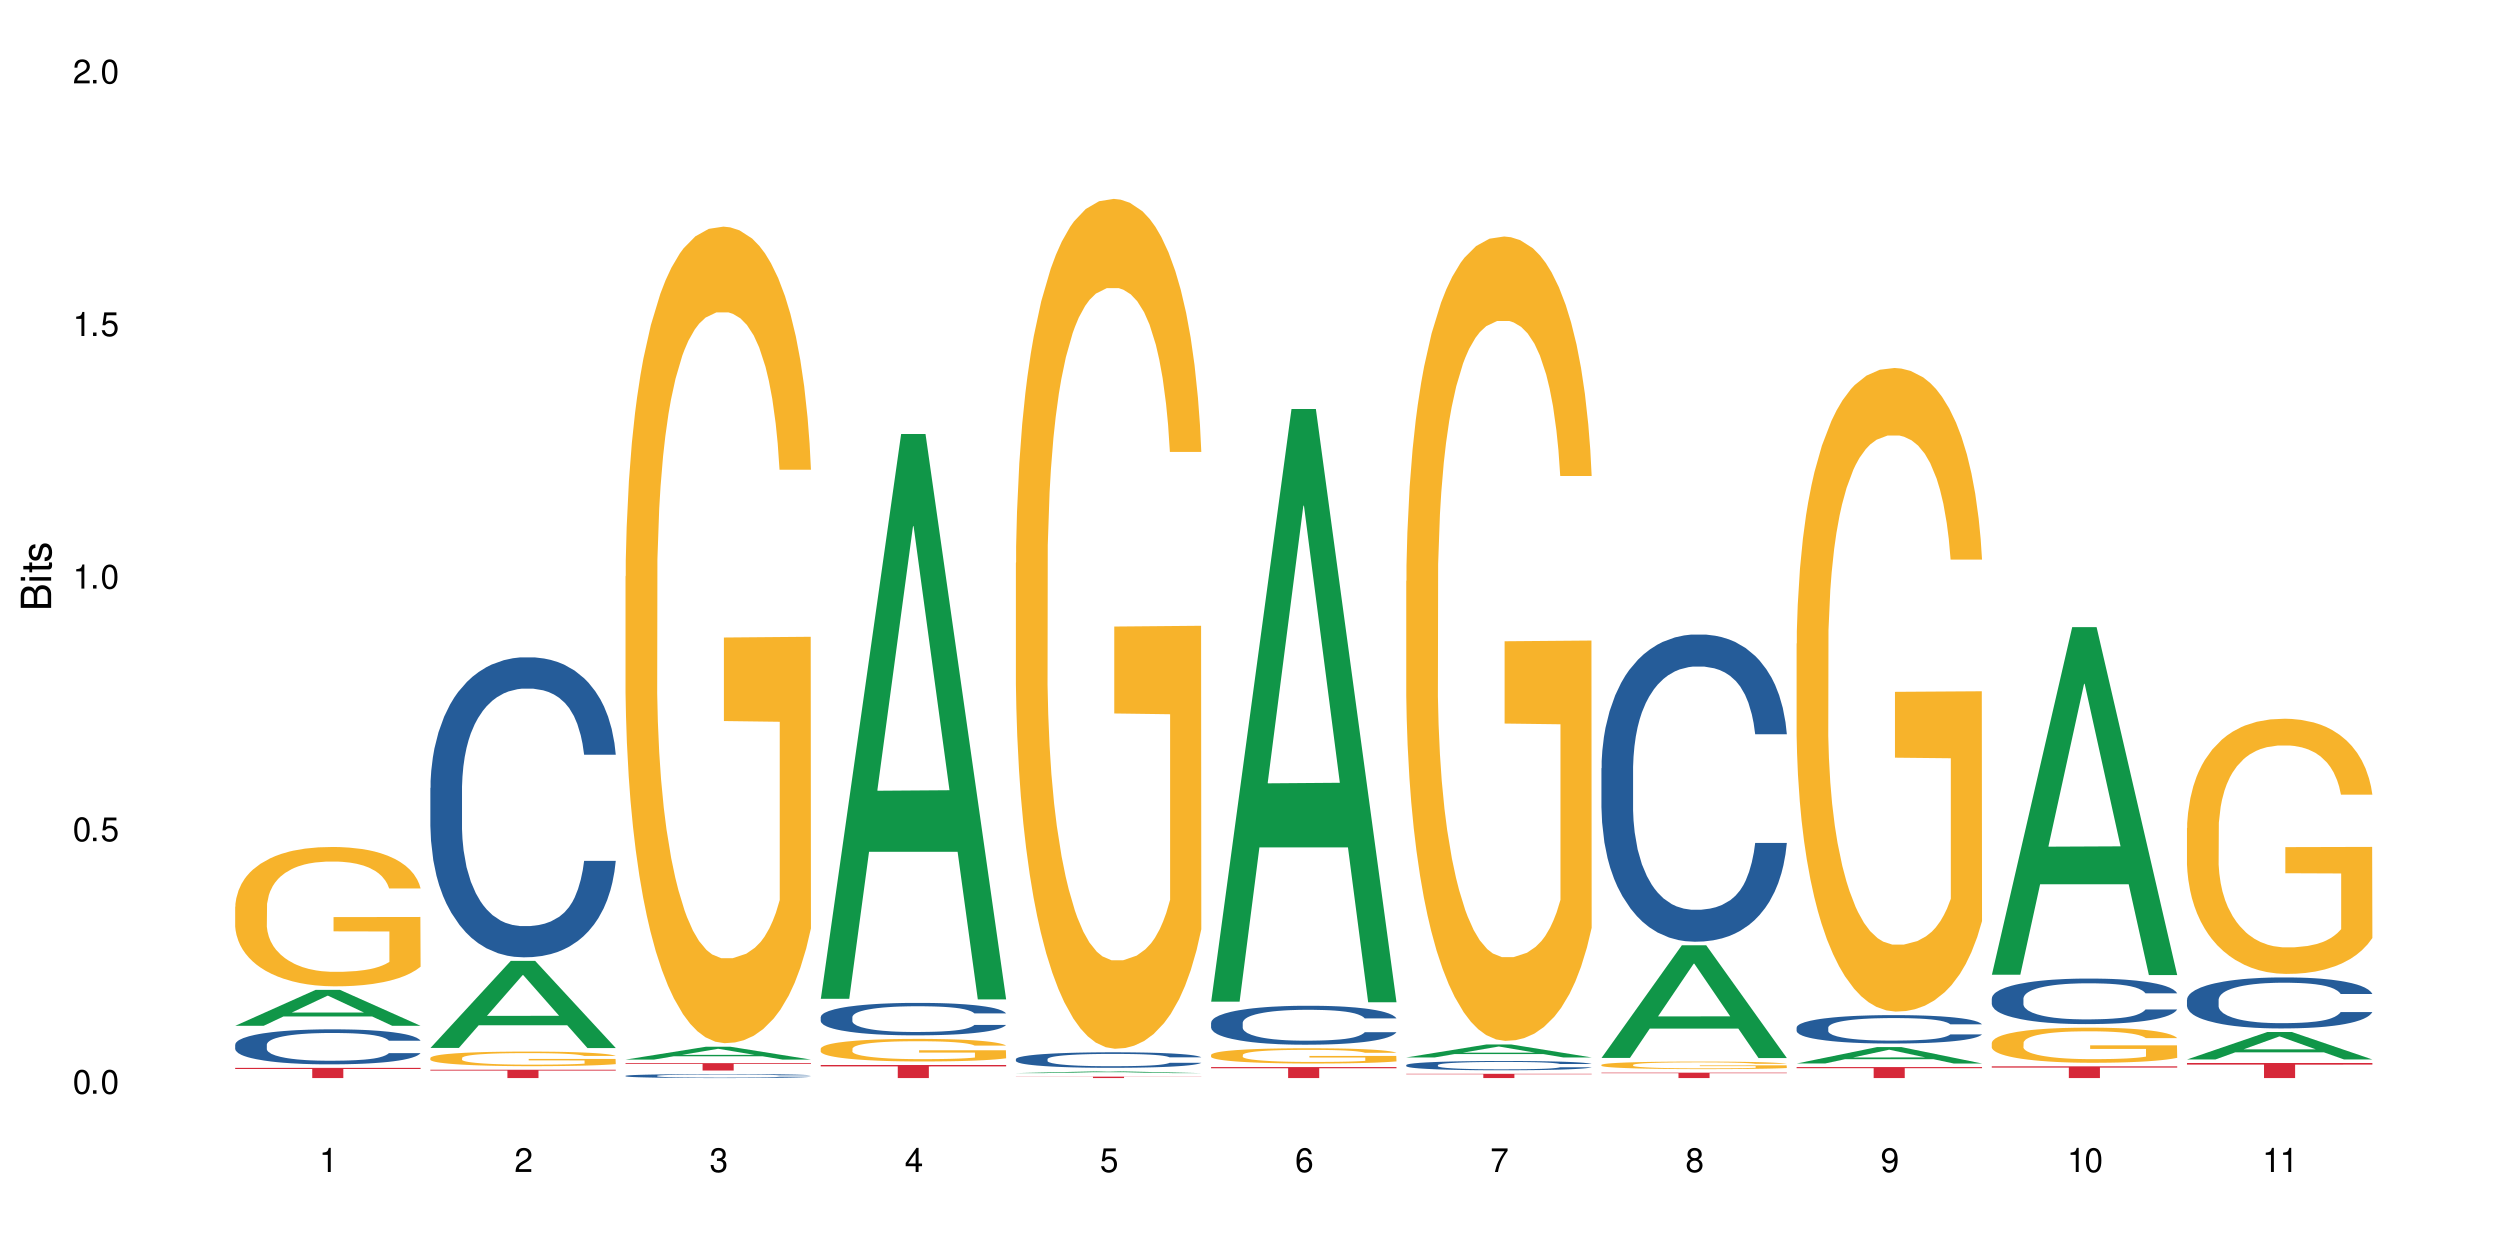
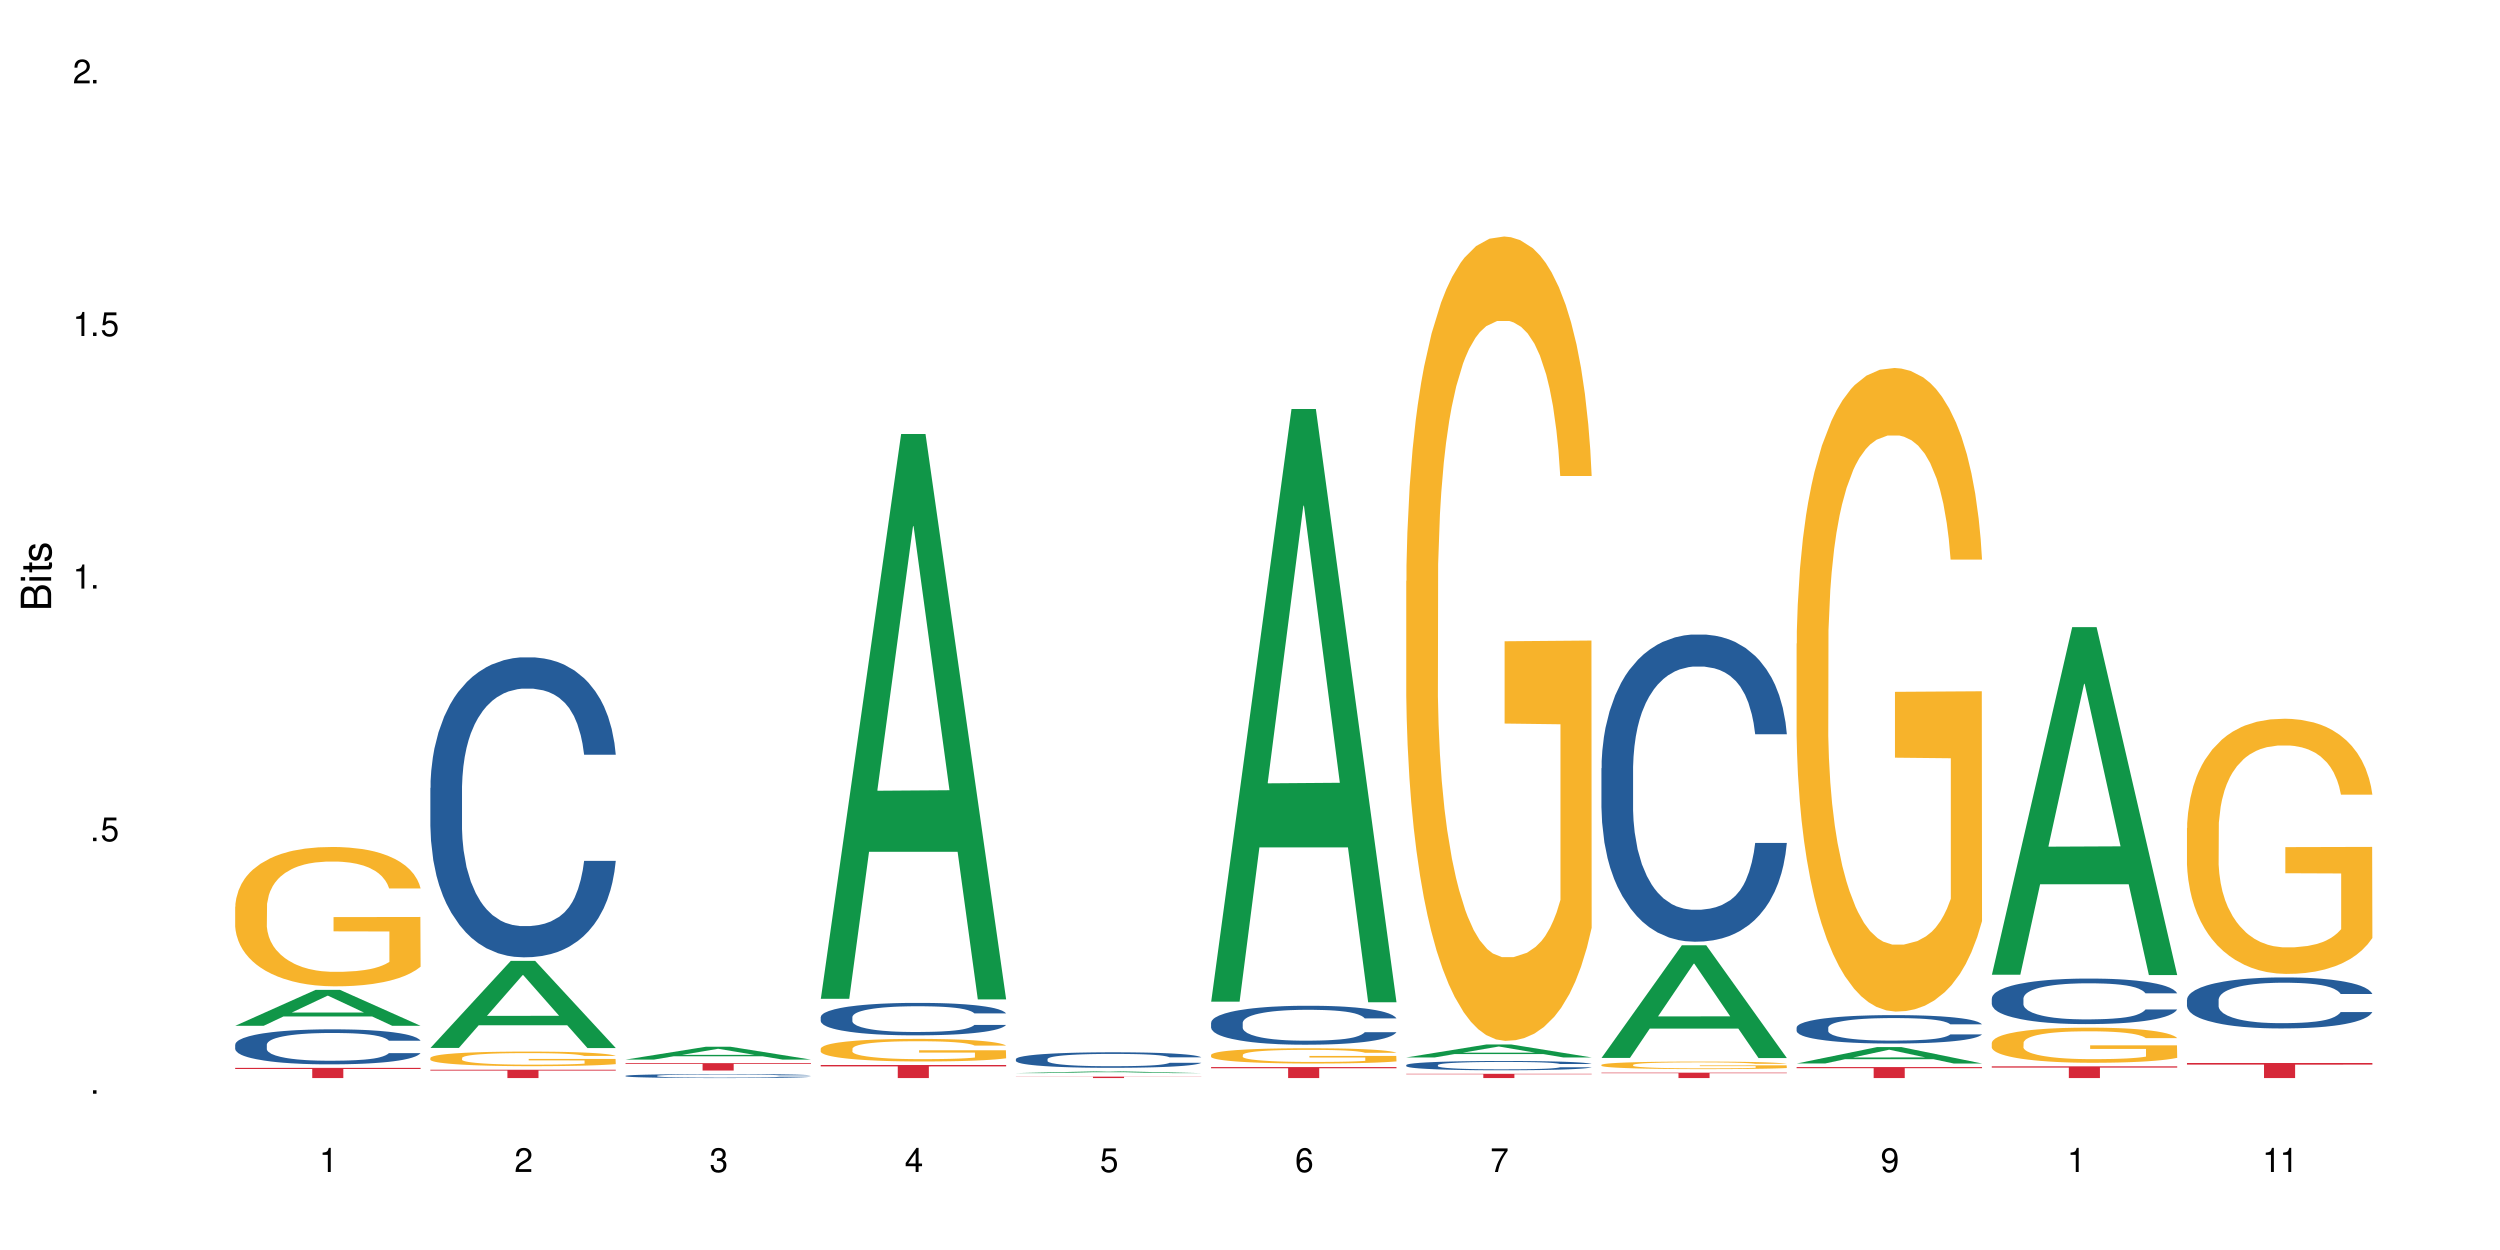
<svg xmlns="http://www.w3.org/2000/svg" xmlns:xlink="http://www.w3.org/1999/xlink" width="720" height="360" viewBox="0 0 720 360">
  <defs>
    <g>
      <g id="glyph-0-0">
</g>
      <g id="glyph-0-1">
-         <path d="M 2.641 -6.938 C 2 -6.938 1.422 -6.656 1.078 -6.172 C 0.641 -5.562 0.406 -4.641 0.406 -3.359 C 0.406 -1.016 1.188 0.219 2.641 0.219 C 4.078 0.219 4.859 -1.016 4.859 -3.297 C 4.859 -4.641 4.656 -5.547 4.203 -6.172 C 3.844 -6.656 3.281 -6.938 2.641 -6.938 Z M 2.641 -6.188 C 3.547 -6.188 4 -5.25 4 -3.375 C 4 -1.406 3.562 -0.484 2.625 -0.484 C 1.734 -0.484 1.281 -1.438 1.281 -3.344 C 1.281 -5.25 1.734 -6.188 2.641 -6.188 Z M 2.641 -6.188 " />
-       </g>
+         </g>
      <g id="glyph-0-2">
        <path d="M 1.828 -1 L 0.828 -1 L 0.828 0 L 1.828 0 Z M 1.828 -1 " />
      </g>
      <g id="glyph-0-3">
        <path d="M 4.562 -6.797 L 1.062 -6.797 L 0.547 -3.094 L 1.328 -3.094 C 1.719 -3.562 2.047 -3.734 2.578 -3.734 C 3.484 -3.734 4.062 -3.109 4.062 -2.094 C 4.062 -1.125 3.484 -0.531 2.578 -0.531 C 1.828 -0.531 1.375 -0.906 1.188 -1.672 L 0.328 -1.672 C 0.453 -1.109 0.547 -0.844 0.75 -0.594 C 1.125 -0.078 1.828 0.219 2.594 0.219 C 3.969 0.219 4.922 -0.781 4.922 -2.219 C 4.922 -3.562 4.031 -4.484 2.719 -4.484 C 2.25 -4.484 1.859 -4.359 1.469 -4.062 L 1.734 -5.969 L 4.562 -5.969 Z M 4.562 -6.797 " />
      </g>
      <g id="glyph-0-4">
        <path d="M 2.484 -4.938 L 2.484 0 L 3.328 0 L 3.328 -6.938 L 2.766 -6.938 C 2.469 -5.875 2.281 -5.734 0.984 -5.562 L 0.984 -4.938 Z M 2.484 -4.938 " />
      </g>
      <g id="glyph-0-5">
        <path d="M 4.859 -0.828 L 1.281 -0.828 C 1.359 -1.406 1.672 -1.781 2.5 -2.281 L 3.469 -2.828 C 4.406 -3.344 4.906 -4.062 4.906 -4.906 C 4.906 -5.484 4.672 -6.031 4.266 -6.406 C 3.859 -6.766 3.375 -6.938 2.719 -6.938 C 1.859 -6.938 1.219 -6.625 0.844 -6.031 C 0.609 -5.672 0.5 -5.234 0.484 -4.531 L 1.328 -4.531 C 1.359 -5.016 1.406 -5.281 1.531 -5.516 C 1.75 -5.938 2.188 -6.203 2.703 -6.203 C 3.469 -6.203 4.031 -5.641 4.031 -4.891 C 4.031 -4.344 3.719 -3.859 3.125 -3.516 L 2.234 -3 C 0.812 -2.172 0.406 -1.531 0.328 -0.016 L 4.859 -0.016 Z M 4.859 -0.828 " />
      </g>
      <g id="glyph-0-6">
        <path d="M 2.125 -3.188 L 2.578 -3.188 C 3.5 -3.188 3.984 -2.766 3.984 -1.922 C 3.984 -1.062 3.469 -0.531 2.594 -0.531 C 1.656 -0.531 1.203 -1 1.156 -2.016 L 0.312 -2.016 C 0.344 -1.453 0.438 -1.094 0.609 -0.781 C 0.953 -0.109 1.625 0.219 2.547 0.219 C 3.953 0.219 4.859 -0.625 4.859 -1.938 C 4.859 -2.828 4.516 -3.297 3.703 -3.594 C 4.344 -3.844 4.656 -4.328 4.656 -5.031 C 4.656 -6.219 3.875 -6.938 2.578 -6.938 C 1.203 -6.938 0.484 -6.172 0.453 -4.703 L 1.297 -4.703 C 1.312 -5.125 1.344 -5.359 1.453 -5.578 C 1.641 -5.969 2.062 -6.203 2.594 -6.203 C 3.344 -6.203 3.797 -5.75 3.797 -5 C 3.797 -4.516 3.609 -4.219 3.25 -4.047 C 3.016 -3.953 2.703 -3.922 2.125 -3.906 Z M 2.125 -3.188 " />
      </g>
      <g id="glyph-0-7">
        <path d="M 3.141 -1.672 L 3.141 0 L 3.984 0 L 3.984 -1.672 L 4.984 -1.672 L 4.984 -2.438 L 3.984 -2.438 L 3.984 -6.938 L 3.359 -6.938 L 0.266 -2.578 L 0.266 -1.672 Z M 3.141 -2.438 L 1 -2.438 L 3.141 -5.5 Z M 3.141 -2.438 " />
      </g>
      <g id="glyph-0-8">
        <path d="M 4.781 -5.125 C 4.609 -6.266 3.891 -6.938 2.844 -6.938 C 2.094 -6.938 1.422 -6.578 1.031 -5.953 C 0.594 -5.266 0.406 -4.422 0.406 -3.172 C 0.406 -2 0.578 -1.25 0.984 -0.641 C 1.359 -0.078 1.953 0.219 2.703 0.219 C 3.984 0.219 4.922 -0.75 4.922 -2.094 C 4.922 -3.375 4.062 -4.281 2.844 -4.281 C 2.172 -4.281 1.641 -4.031 1.281 -3.516 C 1.281 -5.234 1.828 -6.188 2.797 -6.188 C 3.391 -6.188 3.797 -5.797 3.938 -5.125 Z M 2.734 -3.531 C 3.547 -3.531 4.062 -2.953 4.062 -2.031 C 4.062 -1.156 3.484 -0.531 2.703 -0.531 C 1.922 -0.531 1.328 -1.188 1.328 -2.078 C 1.328 -2.938 1.906 -3.531 2.734 -3.531 Z M 2.734 -3.531 " />
      </g>
      <g id="glyph-0-9">
        <path d="M 4.984 -6.797 L 0.438 -6.797 L 0.438 -5.969 L 4.109 -5.969 C 2.5 -3.656 1.828 -2.234 1.328 0 L 2.219 0 C 2.594 -2.172 3.453 -4.047 4.984 -6.094 Z M 4.984 -6.797 " />
      </g>
      <g id="glyph-0-10">
-         <path d="M 3.75 -3.656 C 4.469 -4.094 4.688 -4.438 4.688 -5.078 C 4.688 -6.172 3.844 -6.938 2.641 -6.938 C 1.438 -6.938 0.594 -6.172 0.594 -5.094 C 0.594 -4.438 0.812 -4.094 1.516 -3.656 C 0.734 -3.266 0.359 -2.703 0.359 -1.922 C 0.359 -0.656 1.281 0.219 2.641 0.219 C 3.984 0.219 4.922 -0.656 4.922 -1.922 C 4.922 -2.703 4.531 -3.266 3.75 -3.656 Z M 2.641 -6.188 C 3.359 -6.188 3.812 -5.75 3.812 -5.062 C 3.812 -4.406 3.344 -3.984 2.641 -3.984 C 1.922 -3.984 1.453 -4.406 1.453 -5.078 C 1.453 -5.75 1.922 -6.188 2.641 -6.188 Z M 2.641 -3.266 C 3.484 -3.266 4.062 -2.719 4.062 -1.906 C 4.062 -1.078 3.484 -0.531 2.625 -0.531 C 1.797 -0.531 1.219 -1.094 1.219 -1.906 C 1.219 -2.719 1.781 -3.266 2.641 -3.266 Z M 2.641 -3.266 " />
-       </g>
+         </g>
      <g id="glyph-0-11">
        <path d="M 0.516 -1.578 C 0.672 -0.453 1.406 0.219 2.438 0.219 C 3.188 0.219 3.859 -0.141 4.266 -0.766 C 4.688 -1.453 4.891 -2.297 4.891 -3.547 C 4.891 -4.719 4.703 -5.453 4.312 -6.078 C 3.938 -6.641 3.344 -6.938 2.594 -6.938 C 1.297 -6.938 0.359 -5.969 0.359 -4.625 C 0.359 -3.344 1.234 -2.453 2.453 -2.453 C 3.094 -2.453 3.578 -2.672 4.016 -3.203 C 4 -1.484 3.469 -0.531 2.5 -0.531 C 1.906 -0.531 1.484 -0.906 1.359 -1.578 Z M 2.578 -6.203 C 3.375 -6.203 3.969 -5.531 3.969 -4.641 C 3.969 -3.797 3.391 -3.188 2.547 -3.188 C 1.734 -3.188 1.234 -3.766 1.234 -4.688 C 1.234 -5.562 1.797 -6.203 2.578 -6.203 Z M 2.578 -6.203 " />
      </g>
      <g id="glyph-1-0">
</g>
      <g id="glyph-1-1">
        <path d="M 0 -0.953 L 0 -4.891 C 0 -5.719 -0.234 -6.344 -0.734 -6.797 C -1.188 -7.234 -1.812 -7.469 -2.5 -7.469 C -3.547 -7.469 -4.188 -7 -4.625 -5.875 C -4.984 -6.688 -5.625 -7.094 -6.531 -7.094 C -7.172 -7.094 -7.734 -6.859 -8.141 -6.391 C -8.562 -5.922 -8.75 -5.344 -8.75 -4.5 L -8.75 -0.953 Z M -4.984 -2.062 L -7.766 -2.062 L -7.766 -4.219 C -7.766 -4.844 -7.688 -5.203 -7.453 -5.5 C -7.219 -5.812 -6.859 -5.969 -6.375 -5.969 C -5.891 -5.969 -5.531 -5.812 -5.297 -5.5 C -5.062 -5.203 -4.984 -4.844 -4.984 -4.219 Z M -0.984 -2.062 L -4 -2.062 L -4 -4.781 C -4 -5.766 -3.438 -6.359 -2.484 -6.359 C -1.547 -6.359 -0.984 -5.766 -0.984 -4.781 Z M -0.984 -2.062 " />
      </g>
      <g id="glyph-1-2">
        <path d="M -6.281 -1.797 L -6.281 -0.797 L 0 -0.797 L 0 -1.797 Z M -8.75 -1.797 L -8.75 -0.797 L -7.484 -0.797 L -7.484 -1.797 Z M -8.75 -1.797 " />
      </g>
      <g id="glyph-1-3">
        <path d="M -6.281 -3.047 L -6.281 -2.016 L -8.016 -2.016 L -8.016 -1.016 L -6.281 -1.016 L -6.281 -0.172 L -5.469 -0.172 L -5.469 -1.016 L -0.719 -1.016 C -0.078 -1.016 0.281 -1.453 0.281 -2.234 C 0.281 -2.5 0.25 -2.719 0.188 -3.047 L -0.641 -3.047 C -0.609 -2.906 -0.594 -2.766 -0.594 -2.562 C -0.594 -2.141 -0.719 -2.016 -1.156 -2.016 L -5.469 -2.016 L -5.469 -3.047 Z M -6.281 -3.047 " />
      </g>
      <g id="glyph-1-4">
        <path d="M -4.531 -5.25 C -5.766 -5.25 -6.469 -4.422 -6.469 -2.969 C -6.469 -1.516 -5.719 -0.562 -4.547 -0.562 C -3.562 -0.562 -3.094 -1.062 -2.734 -2.562 L -2.516 -3.484 C -2.344 -4.188 -2.094 -4.469 -1.641 -4.469 C -1.047 -4.469 -0.641 -3.875 -0.641 -3 C -0.641 -2.453 -0.797 -2 -1.062 -1.75 C -1.25 -1.594 -1.422 -1.531 -1.875 -1.469 L -1.875 -0.406 C -0.422 -0.453 0.281 -1.266 0.281 -2.922 C 0.281 -4.5 -0.5 -5.516 -1.719 -5.516 C -2.656 -5.516 -3.172 -4.984 -3.469 -3.734 L -3.703 -2.766 C -3.891 -1.953 -4.156 -1.609 -4.594 -1.609 C -5.188 -1.609 -5.547 -2.125 -5.547 -2.938 C -5.547 -3.75 -5.203 -4.172 -4.531 -4.203 Z M -4.531 -5.25 " />
      </g>
    </g>
  </defs>
  <rect x="-72" y="-36" width="864" height="432" fill="rgb(100%, 100%, 100%)" fill-opacity="1" />
  <path fill-rule="nonzero" fill="rgb(6.275%, 58.824%, 28.235%)" fill-opacity="1" d="M 67.73 295.426 L 67.789 295.418 L 90.895 285.082 L 97.91 285.082 L 121.133 295.438 L 112.973 295.438 L 107.152 292.734 L 81.652 292.734 L 75.945 295.426 L 67.73 295.426 L 84.105 291.617 L 104.816 291.605 L 94.488 286.773 L 94.375 286.766 L 94.262 286.793 L 84.047 291.605 L 84.105 291.617 Z M 67.73 295.426 " />
  <path fill-rule="nonzero" fill="rgb(14.51%, 36.078%, 60%)" fill-opacity="1" d="M 67.73 300.84 L 67.797 300.832 L 67.797 300.609 L 67.992 300.262 L 68.449 299.816 L 68.902 299.512 L 70.074 298.969 L 71.703 298.445 L 73.398 298.039 L 74.633 297.801 L 75.742 297.613 L 78.281 297.273 L 79.91 297.098 L 81.668 296.941 L 83.816 296.785 L 85.379 296.691 L 88.895 296.547 L 91.5 296.48 L 93.52 296.453 L 97.883 296.453 L 100.488 296.492 L 102.375 296.535 L 104.461 296.609 L 106.219 296.691 L 109.281 296.895 L 112.016 297.152 L 113.254 297.301 L 115.207 297.586 L 116.703 297.863 L 117.746 298.102 L 118.918 298.445 L 119.961 298.859 L 120.742 299.328 L 121.133 299.727 L 112.016 299.727 L 111.559 299.355 L 111.039 299.07 L 110.062 298.691 L 109.086 298.426 L 107.715 298.16 L 106.48 297.984 L 104.785 297.809 L 103.289 297.699 L 101.727 297.613 L 100.227 297.559 L 97.363 297.504 L 94.039 297.504 L 92.805 297.523 L 90.262 297.598 L 88.895 297.66 L 86.941 297.789 L 85.574 297.91 L 83.945 298.094 L 82.84 298.25 L 81.473 298.492 L 80.496 298.703 L 79.387 299.008 L 78.738 299.238 L 78.152 299.496 L 77.629 299.801 L 77.238 300.121 L 76.977 300.461 L 76.848 300.793 L 76.848 302.223 L 76.977 302.555 L 77.305 302.941 L 78.152 303.504 L 79.387 303.992 L 80.82 304.379 L 82.188 304.656 L 82.969 304.785 L 84.012 304.934 L 85.641 305.117 L 87.984 305.301 L 89.352 305.375 L 91.438 305.449 L 93.586 305.484 L 96.449 305.484 L 98.988 305.449 L 100.684 305.402 L 102.441 305.328 L 104.852 305.172 L 106.348 305.023 L 107.652 304.852 L 108.629 304.676 L 109.281 304.527 L 110.258 304.242 L 111.039 303.93 L 111.625 303.605 L 112.016 303.293 L 121.133 303.293 L 120.742 303.66 L 120.156 304.02 L 119.57 304.289 L 118.656 304.609 L 117.613 304.895 L 116.117 305.219 L 114.879 305.43 L 113.254 305.66 L 111.754 305.836 L 110.125 305.992 L 107.715 306.176 L 106.152 306.27 L 104.461 306.352 L 102.441 306.426 L 99.902 306.492 L 97.168 306.527 L 94.625 306.535 L 91.891 306.52 L 89.871 306.48 L 87.203 306.398 L 83.883 306.23 L 81.473 306.059 L 79.582 305.883 L 77.957 305.699 L 76.133 305.449 L 73.789 305.043 L 72.355 304.73 L 71.379 304.473 L 70.27 304.113 L 69.488 303.789 L 68.578 303.273 L 67.926 302.621 L 67.73 302.113 Z M 67.73 300.84 " />
  <path fill-rule="nonzero" fill="rgb(96.863%, 70.196%, 16.863%)" fill-opacity="1" d="M 67.73 261.117 L 67.797 261.082 L 67.797 260.348 L 68.055 258.699 L 68.707 256.426 L 69.555 254.555 L 70.465 253.09 L 71.051 252.32 L 72.027 251.219 L 72.875 250.414 L 75.023 248.766 L 77.762 247.223 L 79.258 246.566 L 80.949 245.941 L 83.359 245.246 L 84.469 244.988 L 87.855 244.402 L 91.695 244.035 L 95.93 243.926 L 97.883 243.961 L 100.555 244.109 L 104.199 244.512 L 106.285 244.879 L 107.91 245.246 L 109.605 245.723 L 111.688 246.453 L 113.645 247.336 L 115.207 248.215 L 116.77 249.312 L 118.07 250.488 L 119.18 251.77 L 120.156 253.309 L 120.742 254.594 L 121.133 255.875 L 112.078 255.875 L 111.559 254.594 L 110.973 253.602 L 109.996 252.395 L 109.02 251.512 L 108.043 250.816 L 106.219 249.863 L 104.656 249.277 L 102.703 248.766 L 100.812 248.434 L 98.664 248.215 L 97.363 248.141 L 93.91 248.141 L 90.785 248.398 L 88.961 248.691 L 87.66 248.984 L 85.836 249.535 L 84.727 249.973 L 84.078 250.266 L 82.125 251.402 L 80.82 252.43 L 80.105 253.125 L 79.191 254.227 L 78.543 255.215 L 77.824 256.684 L 77.434 257.781 L 76.914 260.273 L 76.848 266.875 L 77.043 268.266 L 77.434 269.77 L 77.957 271.09 L 78.738 272.484 L 79.52 273.547 L 80.887 274.977 L 82.059 275.93 L 82.969 276.551 L 84.727 277.543 L 85.445 277.871 L 87.137 278.531 L 88.895 279.043 L 91.047 279.484 L 92.672 279.703 L 95.277 279.887 L 98.598 279.887 L 102.508 279.668 L 104.98 279.375 L 106.676 279.082 L 107.781 278.824 L 109.148 278.422 L 110.125 278.055 L 111.039 277.652 L 112.145 277.027 L 112.145 268.266 L 96.059 268.23 L 96.059 264.125 L 121.066 264.086 L 121.133 278.422 L 119.766 279.41 L 118.07 280.363 L 116.441 281.098 L 114.75 281.719 L 112.34 282.418 L 110.387 282.855 L 107.391 283.371 L 104.656 283.699 L 101.789 283.922 L 99.25 284.031 L 96.254 284.066 L 93.586 283.992 L 90.719 283.773 L 88.441 283.48 L 86.355 283.113 L 84.273 282.637 L 81.668 281.867 L 79.973 281.242 L 78.215 280.473 L 76.457 279.559 L 74.895 278.566 L 73.852 277.797 L 72.812 276.918 L 71.703 275.82 L 70.66 274.57 L 69.879 273.438 L 69.164 272.152 L 68.645 270.941 L 68.121 269.293 L 67.859 267.973 L 67.73 266.836 Z M 67.73 261.117 " />
  <path fill-rule="nonzero" fill="rgb(83.922%, 15.686%, 22.353%)" fill-opacity="1" d="M 67.73 307.555 L 121.133 307.555 L 121.133 307.867 L 98.875 307.871 L 98.875 310.48 L 89.922 310.48 L 89.922 307.871 L 89.793 307.867 L 67.73 307.867 Z M 67.73 307.555 " />
  <path fill-rule="nonzero" fill="rgb(6.275%, 58.824%, 28.235%)" fill-opacity="1" d="M 123.941 301.812 L 124 301.789 L 147.105 276.734 L 154.125 276.734 L 177.344 301.836 L 169.184 301.836 L 163.367 295.285 L 137.863 295.285 L 132.156 301.812 L 123.941 301.812 L 140.316 292.574 L 161.027 292.551 L 150.699 280.836 L 150.586 280.812 L 150.473 280.883 L 140.258 292.551 L 140.316 292.574 Z M 123.941 301.812 " />
  <path fill-rule="nonzero" fill="rgb(14.51%, 36.078%, 60%)" fill-opacity="1" d="M 123.941 226.922 L 124.008 226.844 L 124.008 224.945 L 124.203 221.945 L 124.66 218.156 L 125.113 215.551 L 126.285 210.895 L 127.914 206.391 L 129.609 202.918 L 130.844 200.867 L 131.953 199.285 L 134.492 196.363 L 136.121 194.863 L 137.879 193.523 L 140.027 192.18 L 141.59 191.391 L 145.109 190.129 L 147.711 189.574 L 149.73 189.336 L 154.094 189.336 L 156.699 189.652 L 158.59 190.047 L 160.672 190.68 L 162.43 191.391 L 165.492 193.129 L 168.227 195.34 L 169.465 196.602 L 171.418 199.051 L 172.914 201.418 L 173.957 203.473 L 175.129 206.391 L 176.172 209.945 L 176.953 213.973 L 177.344 217.367 L 168.227 217.367 L 167.77 214.211 L 167.25 211.762 L 166.273 208.523 L 165.297 206.234 L 163.93 203.945 L 162.691 202.445 L 160.996 200.945 L 159.5 199.996 L 157.938 199.285 L 156.438 198.812 L 153.574 198.34 L 150.254 198.34 L 149.016 198.496 L 146.477 199.129 L 145.109 199.68 L 143.152 200.785 L 141.785 201.812 L 140.156 203.391 L 139.051 204.734 L 137.684 206.785 L 136.707 208.602 L 135.598 211.207 L 134.949 213.184 L 134.363 215.395 L 133.84 218 L 133.449 220.762 L 133.191 223.684 L 133.059 226.527 L 133.059 238.766 L 133.191 241.605 L 133.516 244.922 L 134.363 249.738 L 135.598 253.926 L 137.031 257.242 L 138.398 259.609 L 139.18 260.715 L 140.223 261.977 L 141.852 263.559 L 144.195 265.137 L 145.562 265.77 L 147.648 266.398 L 149.797 266.715 L 152.66 266.715 L 155.203 266.398 L 156.895 266.004 L 158.652 265.375 L 161.062 264.031 L 162.559 262.766 L 163.863 261.266 L 164.84 259.766 L 165.492 258.504 L 166.469 256.055 L 167.25 253.371 L 167.836 250.609 L 168.227 247.922 L 177.344 247.922 L 176.953 251.082 L 176.367 254.16 L 175.781 256.449 L 174.867 259.215 L 173.828 261.664 L 172.328 264.426 L 171.09 266.242 L 169.465 268.215 L 167.965 269.715 L 166.336 271.059 L 163.93 272.637 L 162.363 273.426 L 160.672 274.137 L 158.652 274.77 L 156.113 275.32 L 153.379 275.637 L 150.84 275.715 L 148.102 275.559 L 146.086 275.242 L 143.414 274.531 L 140.094 273.109 L 137.684 271.609 L 135.793 270.109 L 134.168 268.531 L 132.344 266.398 L 130 262.926 L 128.566 260.242 L 127.59 258.031 L 126.48 254.949 L 125.699 252.188 L 124.789 247.766 L 124.137 242.16 L 123.941 237.816 Z M 123.941 226.922 " />
  <path fill-rule="nonzero" fill="rgb(96.863%, 70.196%, 16.863%)" fill-opacity="1" d="M 123.941 304.656 L 124.008 304.652 L 124.008 304.574 L 124.27 304.402 L 124.918 304.164 L 125.766 303.969 L 126.676 303.816 L 127.266 303.734 L 128.242 303.617 L 129.086 303.535 L 131.234 303.363 L 133.973 303.199 L 135.469 303.133 L 137.164 303.066 L 139.57 302.992 L 140.68 302.965 L 144.066 302.906 L 147.906 302.867 L 152.141 302.855 L 154.094 302.859 L 156.766 302.875 L 160.41 302.914 L 162.496 302.953 L 164.125 302.992 L 165.816 303.043 L 167.902 303.121 L 169.855 303.211 L 171.418 303.305 L 172.98 303.418 L 174.281 303.543 L 175.391 303.676 L 176.367 303.84 L 176.953 303.973 L 177.344 304.105 L 168.293 304.105 L 167.77 303.973 L 167.184 303.867 L 166.207 303.742 L 165.23 303.648 L 164.254 303.578 L 162.43 303.477 L 160.867 303.414 L 158.914 303.363 L 157.023 303.328 L 154.875 303.305 L 153.574 303.297 L 150.121 303.297 L 146.996 303.324 L 145.172 303.355 L 143.871 303.383 L 142.047 303.441 L 140.941 303.488 L 140.289 303.52 L 138.336 303.637 L 137.031 303.746 L 136.316 303.82 L 135.402 303.934 L 134.754 304.039 L 134.035 304.191 L 133.645 304.309 L 133.125 304.566 L 133.059 305.258 L 133.254 305.406 L 133.645 305.562 L 134.168 305.703 L 134.949 305.848 L 135.73 305.961 L 137.098 306.109 L 138.27 306.207 L 139.18 306.273 L 140.941 306.379 L 141.656 306.414 L 143.348 306.48 L 145.109 306.535 L 147.258 306.582 L 148.883 306.605 L 151.488 306.625 L 154.812 306.625 L 158.719 306.602 L 161.191 306.57 L 162.887 306.539 L 163.992 306.512 L 165.359 306.469 L 166.336 306.43 L 167.25 306.391 L 168.355 306.324 L 168.355 305.406 L 152.27 305.402 L 152.27 304.973 L 177.277 304.969 L 177.344 306.469 L 175.977 306.574 L 174.281 306.672 L 172.656 306.75 L 170.961 306.816 L 168.551 306.891 L 166.598 306.934 L 163.602 306.988 L 160.867 307.023 L 158 307.047 L 155.461 307.059 L 152.465 307.062 L 149.797 307.055 L 146.93 307.031 L 144.652 307 L 142.566 306.961 L 140.484 306.91 L 137.879 306.832 L 136.188 306.766 L 134.426 306.684 L 132.668 306.59 L 131.105 306.484 L 130.062 306.406 L 129.023 306.312 L 127.914 306.195 L 126.871 306.066 L 126.09 305.949 L 125.375 305.812 L 124.855 305.688 L 124.332 305.512 L 124.074 305.375 L 123.941 305.254 Z M 123.941 304.656 " />
  <path fill-rule="nonzero" fill="rgb(83.922%, 15.686%, 22.353%)" fill-opacity="1" d="M 123.941 308.078 L 177.344 308.078 L 177.344 308.336 L 155.086 308.336 L 155.086 310.48 L 146.133 310.48 L 146.133 308.34 L 146.004 308.336 L 123.941 308.336 Z M 123.941 308.078 " />
  <path fill-rule="nonzero" fill="rgb(6.275%, 58.824%, 28.235%)" fill-opacity="1" d="M 180.152 305.16 L 180.211 305.156 L 203.316 301.457 L 210.336 301.457 L 233.555 305.164 L 225.395 305.164 L 219.578 304.199 L 194.074 304.199 L 188.371 305.16 L 180.152 305.16 L 196.527 303.797 L 217.238 303.793 L 206.91 302.062 L 206.797 302.059 L 206.684 302.07 L 196.473 303.793 L 196.527 303.797 Z M 180.152 305.16 " />
  <path fill-rule="nonzero" fill="rgb(14.51%, 36.078%, 60%)" fill-opacity="1" d="M 180.152 309.832 L 180.219 309.828 L 180.219 309.805 L 180.414 309.766 L 180.871 309.715 L 181.324 309.68 L 182.5 309.617 L 184.125 309.559 L 185.82 309.512 L 187.059 309.484 L 188.164 309.465 L 190.703 309.426 L 192.332 309.406 L 194.09 309.387 L 196.238 309.367 L 197.801 309.359 L 201.32 309.34 L 203.922 309.336 L 205.941 309.332 L 210.305 309.332 L 212.91 309.336 L 214.801 309.34 L 216.883 309.348 L 218.641 309.359 L 221.703 309.383 L 224.438 309.41 L 225.676 309.43 L 227.629 309.461 L 229.125 309.492 L 230.168 309.52 L 231.34 309.559 L 232.383 309.605 L 233.164 309.66 L 233.555 309.703 L 224.438 309.703 L 223.98 309.66 L 223.461 309.629 L 222.484 309.586 L 221.508 309.555 L 220.141 309.523 L 218.902 309.504 L 217.207 309.484 L 215.711 309.473 L 214.148 309.465 L 212.648 309.457 L 209.785 309.449 L 206.465 309.449 L 205.227 309.453 L 202.688 309.461 L 201.32 309.469 L 199.363 309.484 L 197.996 309.496 L 196.371 309.52 L 195.262 309.535 L 193.895 309.562 L 192.918 309.586 L 191.812 309.621 L 191.16 309.648 L 190.574 309.676 L 190.051 309.711 L 189.66 309.75 L 189.402 309.789 L 189.27 309.824 L 189.27 309.988 L 189.402 310.027 L 189.727 310.07 L 190.574 310.133 L 191.812 310.191 L 193.242 310.234 L 194.609 310.266 L 195.395 310.281 L 196.434 310.297 L 198.062 310.316 L 200.406 310.34 L 201.773 310.348 L 203.859 310.355 L 206.008 310.359 L 208.875 310.359 L 211.414 310.355 L 213.105 310.352 L 214.863 310.344 L 217.273 310.324 L 218.773 310.309 L 220.074 310.289 L 221.051 310.266 L 221.703 310.25 L 222.68 310.219 L 223.461 310.184 L 224.047 310.145 L 224.438 310.109 L 233.555 310.109 L 233.164 310.152 L 232.578 310.191 L 231.992 310.223 L 231.082 310.262 L 230.039 310.293 L 228.539 310.328 L 227.305 310.352 L 225.676 310.379 L 224.176 310.398 L 222.551 310.418 L 220.141 310.438 L 218.578 310.449 L 216.883 310.457 L 214.863 310.469 L 212.324 310.473 L 209.59 310.477 L 207.051 310.48 L 204.316 310.477 L 202.297 310.473 L 199.625 310.465 L 196.305 310.445 L 193.895 310.426 L 192.008 310.406 L 190.379 310.383 L 188.555 310.355 L 186.211 310.309 L 184.777 310.273 L 183.801 310.246 L 182.695 310.203 L 181.914 310.168 L 181 310.109 L 180.348 310.035 L 180.152 309.977 Z M 180.152 309.832 " />
-   <path fill-rule="nonzero" fill="rgb(96.863%, 70.196%, 16.863%)" fill-opacity="1" d="M 180.152 165.992 L 180.219 165.777 L 180.219 161.484 L 180.48 151.816 L 181.129 138.504 L 181.977 127.547 L 182.891 118.957 L 183.477 114.449 L 184.453 108.004 L 185.297 103.277 L 187.449 93.613 L 190.184 84.594 L 191.68 80.727 L 193.375 77.078 L 195.785 72.996 L 196.891 71.492 L 200.277 68.055 L 204.121 65.91 L 208.352 65.266 L 210.305 65.48 L 212.977 66.34 L 216.621 68.699 L 218.707 70.848 L 220.336 72.996 L 222.027 75.789 L 224.113 80.082 L 226.066 85.238 L 227.629 90.395 L 229.191 96.836 L 230.492 103.707 L 231.602 111.227 L 232.578 120.246 L 233.164 127.762 L 233.555 135.281 L 224.504 135.281 L 223.98 127.762 L 223.395 121.965 L 222.418 114.879 L 221.441 109.723 L 220.465 105.641 L 218.641 100.059 L 217.078 96.621 L 215.125 93.613 L 213.238 91.68 L 211.086 90.395 L 209.785 89.965 L 206.332 89.965 L 203.207 91.465 L 201.383 93.184 L 200.082 94.902 L 198.258 98.125 L 197.152 100.703 L 196.5 102.422 L 194.547 109.078 L 193.242 115.09 L 192.527 119.172 L 191.617 125.617 L 190.965 131.414 L 190.246 140.004 L 189.855 146.449 L 189.336 161.055 L 189.27 199.711 L 189.465 207.875 L 189.855 216.68 L 190.379 224.41 L 191.16 232.574 L 191.941 238.801 L 193.309 247.176 L 194.48 252.762 L 195.395 256.414 L 197.152 262.211 L 197.867 264.145 L 199.562 268.012 L 201.32 271.016 L 203.469 273.594 L 205.098 274.883 L 207.699 275.957 L 211.023 275.957 L 214.93 274.668 L 217.402 272.949 L 219.098 271.23 L 220.203 269.73 L 221.57 267.367 L 222.551 265.219 L 223.461 262.855 L 224.566 259.203 L 224.566 207.875 L 208.484 207.66 L 208.484 183.605 L 233.488 183.391 L 233.555 267.367 L 232.188 273.164 L 230.492 278.75 L 228.867 283.043 L 227.172 286.695 L 224.762 290.777 L 222.809 293.355 L 219.812 296.359 L 217.078 298.293 L 214.215 299.582 L 211.672 300.227 L 208.68 300.441 L 206.008 300.012 L 203.141 298.723 L 200.863 297.004 L 198.777 294.855 L 196.695 292.066 L 194.09 287.555 L 192.398 283.902 L 190.641 279.395 L 188.879 274.023 L 187.316 268.227 L 186.277 263.715 L 185.234 258.559 L 184.125 252.117 L 183.086 244.816 L 182.305 238.156 L 181.586 230.641 L 181.066 223.551 L 180.543 213.887 L 180.285 206.156 L 180.152 199.496 Z M 180.152 165.992 " />
  <path fill-rule="nonzero" fill="rgb(83.922%, 15.686%, 22.353%)" fill-opacity="1" d="M 180.152 306.184 L 233.555 306.184 L 233.555 306.41 L 211.301 306.414 L 211.301 308.312 L 202.344 308.312 L 202.344 306.414 L 202.215 306.41 L 180.152 306.41 Z M 180.152 306.184 " />
  <path fill-rule="nonzero" fill="rgb(6.275%, 58.824%, 28.235%)" fill-opacity="1" d="M 236.367 287.664 L 236.422 287.512 L 259.527 124.992 L 266.547 124.992 L 289.766 287.82 L 281.609 287.82 L 275.789 245.316 L 250.285 245.316 L 244.582 287.664 L 236.367 287.664 L 252.738 227.734 L 273.449 227.582 L 263.121 151.598 L 263.008 151.441 L 262.895 151.902 L 252.684 227.582 L 252.738 227.734 Z M 236.367 287.664 " />
  <path fill-rule="nonzero" fill="rgb(14.51%, 36.078%, 60%)" fill-opacity="1" d="M 236.367 292.902 L 236.43 292.895 L 236.43 292.688 L 236.625 292.363 L 237.082 291.953 L 237.539 291.672 L 238.711 291.168 L 240.34 290.68 L 242.031 290.305 L 243.27 290.082 L 244.375 289.91 L 246.914 289.598 L 248.543 289.434 L 250.301 289.289 L 252.449 289.145 L 254.016 289.059 L 257.531 288.922 L 260.137 288.859 L 262.152 288.836 L 266.516 288.836 L 269.121 288.871 L 271.012 288.914 L 273.094 288.98 L 274.852 289.059 L 277.914 289.246 L 280.648 289.484 L 281.887 289.621 L 283.84 289.887 L 285.34 290.141 L 286.379 290.363 L 287.551 290.68 L 288.594 291.066 L 289.375 291.5 L 289.766 291.867 L 280.648 291.867 L 280.191 291.527 L 279.672 291.262 L 278.695 290.91 L 277.719 290.664 L 276.352 290.414 L 275.113 290.254 L 273.422 290.09 L 271.922 289.988 L 270.359 289.91 L 268.863 289.859 L 265.996 289.809 L 262.676 289.809 L 261.438 289.828 L 258.898 289.895 L 257.531 289.953 L 255.578 290.074 L 254.211 290.184 L 252.582 290.355 L 251.473 290.5 L 250.105 290.723 L 249.129 290.918 L 248.023 291.203 L 247.371 291.414 L 246.785 291.656 L 246.266 291.938 L 245.875 292.234 L 245.613 292.551 L 245.484 292.859 L 245.484 294.184 L 245.613 294.488 L 245.938 294.848 L 246.785 295.371 L 248.023 295.824 L 249.457 296.18 L 250.824 296.438 L 251.605 296.559 L 252.645 296.695 L 254.273 296.863 L 256.617 297.035 L 257.984 297.105 L 260.07 297.172 L 262.219 297.207 L 265.086 297.207 L 267.625 297.172 L 269.316 297.129 L 271.074 297.062 L 273.484 296.914 L 274.984 296.777 L 276.285 296.617 L 277.262 296.453 L 277.914 296.316 L 278.891 296.055 L 279.672 295.762 L 280.258 295.465 L 280.648 295.172 L 289.766 295.172 L 289.375 295.516 L 288.789 295.848 L 288.203 296.098 L 287.293 296.395 L 286.25 296.66 L 284.75 296.957 L 283.516 297.156 L 281.887 297.367 L 280.387 297.531 L 278.762 297.676 L 276.352 297.848 L 274.789 297.934 L 273.094 298.008 L 271.074 298.078 L 268.535 298.137 L 265.801 298.172 L 263.262 298.18 L 260.527 298.164 L 258.508 298.129 L 255.836 298.051 L 252.516 297.898 L 250.105 297.734 L 248.219 297.574 L 246.59 297.402 L 244.766 297.172 L 242.422 296.797 L 240.988 296.508 L 240.012 296.266 L 238.906 295.934 L 238.125 295.633 L 237.211 295.156 L 236.562 294.551 L 236.367 294.082 Z M 236.367 292.902 " />
  <path fill-rule="nonzero" fill="rgb(96.863%, 70.196%, 16.863%)" fill-opacity="1" d="M 236.367 301.984 L 236.43 301.98 L 236.43 301.859 L 236.691 301.594 L 237.344 301.227 L 238.188 300.922 L 239.102 300.684 L 239.688 300.559 L 240.664 300.379 L 241.512 300.25 L 243.66 299.98 L 246.395 299.73 L 247.891 299.625 L 249.586 299.523 L 251.996 299.41 L 253.102 299.371 L 256.488 299.273 L 260.332 299.215 L 264.562 299.195 L 266.516 299.203 L 269.188 299.227 L 272.836 299.293 L 274.918 299.352 L 276.547 299.41 L 278.238 299.488 L 280.324 299.605 L 282.277 299.75 L 283.84 299.895 L 285.402 300.07 L 286.707 300.262 L 287.812 300.469 L 288.789 300.719 L 289.375 300.926 L 289.766 301.137 L 280.715 301.137 L 280.191 300.926 L 279.605 300.766 L 278.629 300.57 L 277.652 300.43 L 276.676 300.316 L 274.852 300.16 L 273.289 300.066 L 271.336 299.98 L 269.449 299.93 L 267.301 299.895 L 265.996 299.879 L 262.543 299.879 L 259.418 299.922 L 257.594 299.969 L 256.293 300.02 L 254.469 300.105 L 253.363 300.18 L 252.711 300.227 L 250.758 300.41 L 249.457 300.578 L 248.738 300.691 L 247.828 300.867 L 247.176 301.027 L 246.461 301.266 L 246.07 301.445 L 245.547 301.848 L 245.484 302.918 L 245.68 303.145 L 246.07 303.391 L 246.59 303.605 L 247.371 303.828 L 248.152 304.004 L 249.52 304.234 L 250.691 304.387 L 251.605 304.488 L 253.363 304.648 L 254.078 304.703 L 255.773 304.812 L 257.531 304.895 L 259.68 304.965 L 261.309 305 L 263.914 305.031 L 267.234 305.031 L 271.141 304.996 L 273.617 304.949 L 275.309 304.898 L 276.418 304.859 L 277.785 304.793 L 278.762 304.734 L 279.672 304.668 L 280.781 304.566 L 280.781 303.145 L 264.695 303.141 L 264.695 302.473 L 289.699 302.469 L 289.766 304.793 L 288.398 304.953 L 286.707 305.109 L 285.078 305.227 L 283.383 305.328 L 280.977 305.441 L 279.02 305.512 L 276.023 305.598 L 273.289 305.648 L 270.426 305.684 L 267.887 305.703 L 264.891 305.707 L 262.219 305.695 L 259.355 305.66 L 257.074 305.613 L 254.992 305.555 L 252.906 305.477 L 250.301 305.352 L 248.609 305.25 L 246.852 305.125 L 245.094 304.977 L 243.527 304.816 L 242.488 304.691 L 241.445 304.551 L 240.34 304.371 L 239.297 304.168 L 238.516 303.984 L 237.797 303.777 L 237.277 303.578 L 236.758 303.312 L 236.496 303.098 L 236.367 302.914 Z M 236.367 301.984 " />
  <path fill-rule="nonzero" fill="rgb(83.922%, 15.686%, 22.353%)" fill-opacity="1" d="M 236.367 306.727 L 289.766 306.727 L 289.766 307.129 L 267.512 307.133 L 267.512 310.48 L 258.555 310.48 L 258.555 307.133 L 258.426 307.129 L 236.367 307.129 Z M 236.367 306.727 " />
  <path fill-rule="nonzero" fill="rgb(6.275%, 58.824%, 28.235%)" fill-opacity="1" d="M 292.578 309.055 L 292.633 309.055 L 315.738 308.551 L 322.758 308.551 L 345.977 309.059 L 337.82 309.059 L 332 308.926 L 306.496 308.926 L 300.793 309.055 L 292.578 309.055 L 308.949 308.871 L 329.66 308.871 L 319.336 308.633 L 319.105 308.633 L 308.895 308.871 L 308.949 308.871 Z M 292.578 309.055 " />
  <path fill-rule="nonzero" fill="rgb(14.51%, 36.078%, 60%)" fill-opacity="1" d="M 292.578 305.008 L 292.641 305.004 L 292.641 304.906 L 292.836 304.75 L 293.293 304.555 L 293.75 304.418 L 294.922 304.18 L 296.551 303.945 L 298.242 303.766 L 299.48 303.66 L 300.586 303.578 L 303.125 303.426 L 304.754 303.348 L 306.512 303.281 L 308.664 303.211 L 310.227 303.168 L 313.742 303.105 L 316.348 303.074 L 318.367 303.062 L 322.73 303.062 L 325.332 303.078 L 327.223 303.102 L 329.305 303.133 L 331.066 303.168 L 334.125 303.258 L 336.859 303.375 L 338.098 303.438 L 340.051 303.566 L 341.551 303.688 L 342.59 303.793 L 343.762 303.945 L 344.805 304.129 L 345.586 304.336 L 345.977 304.512 L 336.859 304.512 L 336.406 304.352 L 335.883 304.223 L 334.906 304.055 L 333.93 303.938 L 332.562 303.82 L 331.324 303.742 L 329.633 303.664 L 328.133 303.613 L 326.57 303.578 L 325.074 303.555 L 322.207 303.527 L 318.887 303.527 L 317.648 303.535 L 315.109 303.57 L 313.742 303.598 L 311.789 303.656 L 310.422 303.707 L 308.793 303.789 L 307.684 303.859 L 306.316 303.965 L 305.34 304.059 L 304.234 304.195 L 303.582 304.297 L 302.996 304.41 L 302.477 304.547 L 302.086 304.688 L 301.824 304.84 L 301.695 304.988 L 301.695 305.621 L 301.824 305.77 L 302.148 305.938 L 302.996 306.188 L 304.234 306.406 L 305.668 306.578 L 307.035 306.699 L 307.816 306.758 L 308.859 306.82 L 310.484 306.902 L 312.832 306.984 L 314.199 307.02 L 316.281 307.051 L 318.43 307.066 L 321.297 307.066 L 323.836 307.051 L 325.527 307.031 L 327.289 306.996 L 329.695 306.93 L 331.195 306.863 L 332.496 306.785 L 333.473 306.707 L 334.125 306.641 L 335.102 306.516 L 335.883 306.375 L 336.469 306.234 L 336.859 306.094 L 345.977 306.094 L 345.586 306.258 L 345 306.418 L 344.414 306.535 L 343.504 306.68 L 342.461 306.805 L 340.965 306.949 L 339.727 307.043 L 338.098 307.145 L 336.602 307.223 L 334.973 307.293 L 332.562 307.375 L 331 307.414 L 329.305 307.449 L 327.289 307.484 L 324.746 307.512 L 322.012 307.527 L 319.473 307.531 L 316.738 307.523 L 314.719 307.508 L 312.047 307.473 L 308.727 307.398 L 306.316 307.32 L 304.43 307.242 L 302.801 307.16 L 300.977 307.051 L 298.633 306.871 L 297.199 306.73 L 296.223 306.617 L 295.117 306.457 L 294.336 306.316 L 293.422 306.086 L 292.773 305.797 L 292.578 305.57 Z M 292.578 305.008 " />
-   <path fill-rule="nonzero" fill="rgb(96.863%, 70.196%, 16.863%)" fill-opacity="1" d="M 292.578 162.113 L 292.641 161.891 L 292.641 157.422 L 292.902 147.363 L 293.555 133.504 L 294.398 122.102 L 295.312 113.16 L 295.898 108.465 L 296.875 101.762 L 297.723 96.844 L 299.871 86.785 L 302.605 77.395 L 304.105 73.371 L 305.797 69.57 L 308.207 65.324 L 309.312 63.762 L 312.699 60.184 L 316.543 57.949 L 320.773 57.277 L 322.73 57.5 L 325.398 58.395 L 329.047 60.855 L 331.129 63.09 L 332.758 65.324 L 334.449 68.23 L 336.535 72.703 L 338.488 78.066 L 340.051 83.43 L 341.613 90.137 L 342.918 97.289 L 344.023 105.113 L 345 114.504 L 345.586 122.324 L 345.977 130.148 L 336.926 130.148 L 336.406 122.324 L 335.82 116.289 L 334.84 108.914 L 333.863 103.551 L 332.887 99.301 L 331.066 93.488 L 329.5 89.914 L 327.547 86.785 L 325.66 84.773 L 323.512 83.43 L 322.207 82.984 L 318.758 82.984 L 315.629 84.547 L 313.809 86.336 L 312.504 88.125 L 310.68 91.477 L 309.574 94.16 L 308.922 95.949 L 306.969 102.879 L 305.668 109.137 L 304.949 113.383 L 304.039 120.09 L 303.387 126.125 L 302.672 135.066 L 302.281 141.773 L 301.758 156.973 L 301.695 197.211 L 301.891 205.703 L 302.281 214.867 L 302.801 222.914 L 303.582 231.41 L 304.363 237.891 L 305.73 246.609 L 306.902 252.422 L 307.816 256.223 L 309.574 262.258 L 310.289 264.27 L 311.984 268.293 L 313.742 271.422 L 315.891 274.105 L 317.52 275.445 L 320.125 276.562 L 323.445 276.562 L 327.352 275.223 L 329.828 273.434 L 331.52 271.645 L 332.629 270.082 L 333.996 267.621 L 334.973 265.387 L 335.883 262.93 L 336.992 259.129 L 336.992 205.703 L 320.906 205.48 L 320.906 180.445 L 345.914 180.223 L 345.977 267.621 L 344.609 273.656 L 342.918 279.469 L 341.289 283.941 L 339.598 287.738 L 337.188 291.988 L 335.234 294.668 L 332.238 297.801 L 329.5 299.812 L 326.637 301.152 L 324.098 301.824 L 321.102 302.047 L 318.43 301.598 L 315.566 300.258 L 313.285 298.469 L 311.203 296.234 L 309.117 293.328 L 306.512 288.633 L 304.82 284.836 L 303.062 280.141 L 301.305 274.551 L 299.742 268.516 L 298.699 263.82 L 297.656 258.457 L 296.551 251.75 L 295.508 244.152 L 294.727 237.223 L 294.008 229.398 L 293.488 222.02 L 292.969 211.961 L 292.707 203.914 L 292.578 196.984 Z M 292.578 162.113 " />
  <path fill-rule="nonzero" fill="rgb(83.922%, 15.686%, 22.353%)" fill-opacity="1" d="M 292.578 310.074 L 345.977 310.074 L 345.977 310.117 L 323.723 310.117 L 323.723 310.48 L 314.77 310.48 L 314.77 310.117 L 292.578 310.117 Z M 292.578 310.074 " />
  <path fill-rule="nonzero" fill="rgb(6.275%, 58.824%, 28.235%)" fill-opacity="1" d="M 348.789 288.484 L 348.844 288.324 L 371.953 117.785 L 378.969 117.785 L 402.188 288.645 L 394.031 288.645 L 388.211 244.047 L 362.711 244.047 L 357.004 288.484 L 348.789 288.484 L 365.164 225.598 L 385.871 225.438 L 375.547 145.703 L 375.434 145.543 L 375.316 146.023 L 365.105 225.438 L 365.164 225.598 Z M 348.789 288.484 " />
  <path fill-rule="nonzero" fill="rgb(14.51%, 36.078%, 60%)" fill-opacity="1" d="M 348.789 294.543 L 348.852 294.531 L 348.852 294.285 L 349.051 293.898 L 349.504 293.406 L 349.961 293.066 L 351.133 292.461 L 352.762 291.879 L 354.453 291.426 L 355.691 291.16 L 356.797 290.957 L 359.34 290.574 L 360.965 290.383 L 362.727 290.207 L 364.875 290.031 L 366.438 289.93 L 369.953 289.766 L 372.559 289.695 L 374.578 289.664 L 378.941 289.664 L 381.547 289.703 L 383.434 289.754 L 385.52 289.836 L 387.277 289.93 L 390.336 290.156 L 393.07 290.441 L 394.309 290.605 L 396.262 290.926 L 397.762 291.23 L 398.805 291.5 L 399.977 291.879 L 401.016 292.34 L 401.797 292.863 L 402.188 293.305 L 393.07 293.305 L 392.617 292.895 L 392.094 292.574 L 391.117 292.156 L 390.141 291.855 L 388.773 291.559 L 387.535 291.363 L 385.844 291.172 L 384.344 291.047 L 382.781 290.957 L 381.285 290.895 L 378.418 290.832 L 375.098 290.832 L 373.859 290.852 L 371.32 290.934 L 369.953 291.008 L 368 291.148 L 366.633 291.281 L 365.004 291.488 L 363.898 291.664 L 362.531 291.93 L 361.551 292.164 L 360.445 292.504 L 359.793 292.758 L 359.207 293.047 L 358.688 293.387 L 358.297 293.742 L 358.035 294.121 L 357.906 294.492 L 357.906 296.082 L 358.035 296.449 L 358.363 296.879 L 359.207 297.508 L 360.445 298.051 L 361.879 298.48 L 363.246 298.789 L 364.027 298.93 L 365.07 299.094 L 366.695 299.301 L 369.043 299.504 L 370.41 299.586 L 372.492 299.668 L 374.641 299.711 L 377.508 299.711 L 380.047 299.668 L 381.742 299.617 L 383.5 299.535 L 385.91 299.363 L 387.406 299.199 L 388.707 299.004 L 389.688 298.809 L 390.336 298.645 L 391.312 298.328 L 392.094 297.977 L 392.68 297.617 L 393.07 297.27 L 402.188 297.27 L 401.797 297.68 L 401.211 298.082 L 400.625 298.379 L 399.715 298.738 L 398.672 299.055 L 397.176 299.414 L 395.938 299.648 L 394.309 299.906 L 392.812 300.102 L 391.184 300.273 L 388.773 300.48 L 387.211 300.582 L 385.52 300.676 L 383.5 300.758 L 380.961 300.828 L 378.223 300.867 L 375.684 300.879 L 372.949 300.859 L 370.93 300.816 L 368.262 300.727 L 364.938 300.539 L 362.531 300.348 L 360.641 300.152 L 359.012 299.945 L 357.188 299.668 L 354.844 299.219 L 353.41 298.871 L 352.434 298.582 L 351.328 298.184 L 350.547 297.824 L 349.637 297.25 L 348.984 296.523 L 348.789 295.957 Z M 348.789 294.543 " />
  <path fill-rule="nonzero" fill="rgb(96.863%, 70.196%, 16.863%)" fill-opacity="1" d="M 348.789 303.781 L 348.852 303.777 L 348.852 303.695 L 349.113 303.516 L 349.766 303.266 L 350.613 303.062 L 351.523 302.902 L 352.109 302.816 L 353.086 302.695 L 353.934 302.609 L 356.082 302.426 L 358.816 302.258 L 360.316 302.184 L 362.008 302.117 L 364.418 302.039 L 365.523 302.012 L 368.91 301.949 L 372.754 301.906 L 376.988 301.895 L 378.941 301.898 L 381.609 301.918 L 385.258 301.961 L 387.34 302 L 388.969 302.039 L 390.664 302.094 L 392.746 302.172 L 394.699 302.27 L 396.262 302.367 L 397.824 302.488 L 399.129 302.617 L 400.234 302.758 L 401.211 302.926 L 401.797 303.066 L 402.188 303.207 L 393.137 303.207 L 392.617 303.066 L 392.031 302.957 L 391.055 302.824 L 390.078 302.727 L 389.098 302.652 L 387.277 302.547 L 385.715 302.484 L 383.758 302.426 L 381.871 302.391 L 379.723 302.367 L 378.418 302.359 L 374.969 302.359 L 371.844 302.387 L 370.02 302.418 L 368.715 302.449 L 366.891 302.512 L 365.785 302.559 L 365.133 302.59 L 363.18 302.715 L 361.879 302.828 L 361.16 302.906 L 360.25 303.027 L 359.598 303.133 L 358.883 303.297 L 358.492 303.414 L 357.969 303.688 L 357.906 304.414 L 358.102 304.566 L 358.492 304.73 L 359.012 304.875 L 359.793 305.027 L 360.574 305.145 L 361.941 305.301 L 363.117 305.406 L 364.027 305.473 L 365.785 305.582 L 366.5 305.621 L 368.195 305.691 L 369.953 305.746 L 372.102 305.797 L 373.73 305.82 L 376.336 305.84 L 379.656 305.84 L 383.562 305.816 L 386.039 305.785 L 387.73 305.75 L 388.84 305.723 L 390.207 305.68 L 391.184 305.641 L 392.094 305.594 L 393.203 305.527 L 393.203 304.566 L 377.117 304.562 L 377.117 304.113 L 402.125 304.105 L 402.188 305.68 L 400.82 305.789 L 399.129 305.891 L 397.5 305.973 L 395.809 306.043 L 393.398 306.117 L 391.445 306.164 L 388.449 306.223 L 385.715 306.258 L 382.848 306.281 L 380.309 306.293 L 377.312 306.297 L 374.641 306.289 L 371.777 306.266 L 369.496 306.234 L 367.414 306.195 L 365.328 306.141 L 362.727 306.059 L 361.031 305.988 L 359.273 305.906 L 357.516 305.805 L 355.953 305.695 L 354.91 305.609 L 353.867 305.516 L 352.762 305.395 L 351.719 305.258 L 350.938 305.133 L 350.223 304.992 L 349.699 304.859 L 349.18 304.68 L 348.918 304.535 L 348.789 304.41 Z M 348.789 303.781 " />
  <path fill-rule="nonzero" fill="rgb(83.922%, 15.686%, 22.353%)" fill-opacity="1" d="M 348.789 307.316 L 402.188 307.316 L 402.188 307.652 L 379.934 307.656 L 379.934 310.48 L 370.98 310.48 L 370.98 307.66 L 370.848 307.652 L 348.789 307.652 Z M 348.789 307.316 " />
  <path fill-rule="nonzero" fill="rgb(6.275%, 58.824%, 28.235%)" fill-opacity="1" d="M 405 304.543 L 405.059 304.539 L 428.164 300.797 L 435.18 300.797 L 458.402 304.547 L 450.242 304.547 L 444.422 303.566 L 418.922 303.566 L 413.215 304.543 L 405 304.543 L 421.375 303.16 L 442.082 303.16 L 431.758 301.41 L 431.645 301.406 L 431.527 301.414 L 421.316 303.16 L 421.375 303.16 Z M 405 304.543 " />
  <path fill-rule="nonzero" fill="rgb(14.51%, 36.078%, 60%)" fill-opacity="1" d="M 405 306.727 L 405.066 306.727 L 405.066 306.668 L 405.262 306.574 L 405.715 306.457 L 406.172 306.375 L 407.344 306.23 L 408.973 306.09 L 410.664 305.984 L 411.902 305.922 L 413.012 305.871 L 415.551 305.781 L 417.18 305.734 L 418.938 305.691 L 421.086 305.652 L 422.648 305.625 L 426.164 305.586 L 428.77 305.57 L 430.789 305.562 L 435.152 305.562 L 437.758 305.57 L 439.645 305.586 L 441.73 305.605 L 443.488 305.625 L 446.547 305.68 L 449.285 305.75 L 450.52 305.789 L 452.473 305.863 L 453.973 305.938 L 455.016 306 L 456.188 306.09 L 457.227 306.203 L 458.012 306.328 L 458.402 306.434 L 449.285 306.434 L 448.828 306.336 L 448.309 306.258 L 447.328 306.156 L 446.352 306.086 L 444.984 306.016 L 443.746 305.969 L 442.055 305.922 L 440.559 305.895 L 438.992 305.871 L 437.496 305.855 L 434.629 305.84 L 431.309 305.84 L 430.07 305.848 L 427.531 305.867 L 426.164 305.883 L 424.211 305.918 L 422.844 305.949 L 421.215 306 L 420.109 306.039 L 418.742 306.105 L 417.766 306.16 L 416.656 306.242 L 416.004 306.301 L 415.418 306.371 L 414.898 306.453 L 414.508 306.539 L 414.246 306.629 L 414.117 306.715 L 414.117 307.098 L 414.246 307.184 L 414.574 307.285 L 415.418 307.438 L 416.656 307.566 L 418.09 307.668 L 419.457 307.742 L 420.238 307.777 L 421.281 307.816 L 422.91 307.863 L 425.254 307.914 L 426.621 307.934 L 428.703 307.953 L 430.855 307.961 L 433.719 307.961 L 436.258 307.953 L 437.953 307.941 L 439.711 307.922 L 442.121 307.879 L 443.617 307.84 L 444.922 307.793 L 445.898 307.746 L 446.547 307.707 L 447.523 307.633 L 448.309 307.551 L 448.895 307.465 L 449.285 307.379 L 458.402 307.379 L 458.012 307.477 L 457.426 307.574 L 456.836 307.645 L 455.926 307.73 L 454.883 307.805 L 453.387 307.891 L 452.148 307.949 L 450.52 308.008 L 449.023 308.055 L 447.395 308.098 L 444.984 308.148 L 443.422 308.172 L 441.73 308.191 L 439.711 308.211 L 437.172 308.23 L 434.434 308.238 L 431.895 308.242 L 429.16 308.238 L 427.141 308.227 L 424.473 308.207 L 421.148 308.16 L 418.742 308.113 L 416.852 308.066 L 415.223 308.02 L 413.402 307.953 L 411.055 307.844 L 409.625 307.762 L 408.648 307.695 L 407.539 307.598 L 406.758 307.512 L 405.848 307.375 L 405.195 307.199 L 405 307.066 Z M 405 306.727 " />
  <path fill-rule="nonzero" fill="rgb(96.863%, 70.196%, 16.863%)" fill-opacity="1" d="M 405 167.336 L 405.066 167.125 L 405.066 162.895 L 405.324 153.375 L 405.977 140.258 L 406.824 129.465 L 407.734 121.004 L 408.32 116.559 L 409.297 110.215 L 410.145 105.559 L 412.293 96.039 L 415.027 87.152 L 416.527 83.344 L 418.219 79.746 L 420.629 75.727 L 421.738 74.246 L 425.121 70.863 L 428.965 68.746 L 433.199 68.109 L 435.152 68.324 L 437.82 69.168 L 441.469 71.496 L 443.551 73.613 L 445.18 75.727 L 446.875 78.477 L 448.957 82.711 L 450.91 87.785 L 452.473 92.863 L 454.039 99.211 L 455.34 105.98 L 456.445 113.387 L 457.426 122.273 L 458.012 129.676 L 458.402 137.082 L 449.348 137.082 L 448.828 129.676 L 448.242 123.965 L 447.266 116.984 L 446.289 111.906 L 445.312 107.887 L 443.488 102.387 L 441.926 99 L 439.973 96.039 L 438.082 94.133 L 435.934 92.863 L 434.629 92.441 L 431.18 92.441 L 428.055 93.922 L 426.23 95.613 L 424.926 97.309 L 423.105 100.48 L 421.996 103.02 L 421.348 104.711 L 419.391 111.27 L 418.09 117.195 L 417.375 121.215 L 416.461 127.562 L 415.809 133.273 L 415.094 141.738 L 414.703 148.086 L 414.184 162.473 L 414.117 200.555 L 414.312 208.594 L 414.703 217.266 L 415.223 224.883 L 416.004 232.922 L 416.785 239.059 L 418.156 247.309 L 419.328 252.812 L 420.238 256.406 L 421.996 262.121 L 422.715 264.023 L 424.406 267.832 L 426.164 270.793 L 428.312 273.332 L 429.941 274.602 L 432.547 275.66 L 435.867 275.66 L 439.777 274.391 L 442.25 272.699 L 443.945 271.004 L 445.051 269.523 L 446.418 267.199 L 447.395 265.082 L 448.309 262.754 L 449.414 259.156 L 449.414 208.594 L 433.328 208.383 L 433.328 184.684 L 458.336 184.473 L 458.402 267.199 L 457.031 272.91 L 455.34 278.41 L 453.711 282.641 L 452.02 286.238 L 449.609 290.258 L 447.656 292.797 L 444.66 295.758 L 441.926 297.664 L 439.059 298.934 L 436.52 299.566 L 433.523 299.777 L 430.855 299.355 L 427.988 298.086 L 425.707 296.395 L 423.625 294.277 L 421.543 291.527 L 418.938 287.086 L 417.242 283.488 L 415.484 279.047 L 413.727 273.758 L 412.164 268.043 L 411.121 263.602 L 410.078 258.523 L 408.973 252.176 L 407.93 244.984 L 407.148 238.426 L 406.434 231.02 L 405.91 224.039 L 405.391 214.516 L 405.129 206.898 L 405 200.34 Z M 405 167.336 " />
  <path fill-rule="nonzero" fill="rgb(83.922%, 15.686%, 22.353%)" fill-opacity="1" d="M 405 309.258 L 458.402 309.258 L 458.402 309.391 L 436.145 309.391 L 436.145 310.48 L 427.191 310.48 L 427.191 309.391 L 405 309.391 Z M 405 309.258 " />
  <path fill-rule="nonzero" fill="rgb(6.275%, 58.824%, 28.235%)" fill-opacity="1" d="M 461.211 304.688 L 461.27 304.656 L 484.375 272.238 L 491.391 272.238 L 514.613 304.719 L 506.453 304.719 L 500.633 296.238 L 475.133 296.238 L 469.426 304.688 L 461.211 304.688 L 477.586 292.73 L 498.297 292.703 L 487.969 277.547 L 487.855 277.516 L 487.742 277.605 L 477.527 292.703 L 477.586 292.73 Z M 461.211 304.688 " />
  <path fill-rule="nonzero" fill="rgb(14.51%, 36.078%, 60%)" fill-opacity="1" d="M 461.211 221.254 L 461.277 221.172 L 461.277 219.23 L 461.473 216.16 L 461.926 212.277 L 462.383 209.609 L 463.555 204.84 L 465.184 200.23 L 466.879 196.672 L 468.113 194.57 L 469.223 192.953 L 471.762 189.961 L 473.391 188.426 L 475.148 187.051 L 477.297 185.676 L 478.859 184.867 L 482.375 183.574 L 484.98 183.008 L 487 182.766 L 491.363 182.766 L 493.969 183.09 L 495.855 183.492 L 497.941 184.141 L 499.699 184.867 L 502.762 186.648 L 505.496 188.91 L 506.73 190.203 L 508.688 192.711 L 510.184 195.137 L 511.227 197.238 L 512.398 200.23 L 513.441 203.871 L 514.223 207.992 L 514.613 211.469 L 505.496 211.469 L 505.039 208.234 L 504.52 205.73 L 503.543 202.414 L 502.562 200.07 L 501.195 197.723 L 499.961 196.188 L 498.266 194.652 L 496.77 193.68 L 495.207 192.953 L 493.707 192.469 L 490.844 191.984 L 487.52 191.984 L 486.285 192.145 L 483.742 192.793 L 482.375 193.359 L 480.422 194.488 L 479.055 195.543 L 477.426 197.16 L 476.32 198.531 L 474.953 200.637 L 473.977 202.496 L 472.867 205.164 L 472.219 207.184 L 471.633 209.449 L 471.109 212.117 L 470.719 214.945 L 470.457 217.938 L 470.328 220.848 L 470.328 233.383 L 470.457 236.293 L 470.785 239.688 L 471.633 244.621 L 472.867 248.906 L 474.301 252.301 L 475.668 254.727 L 476.449 255.859 L 477.492 257.152 L 479.121 258.77 L 481.465 260.387 L 482.832 261.035 L 484.918 261.68 L 487.066 262.004 L 489.93 262.004 L 492.469 261.68 L 494.164 261.277 L 495.922 260.629 L 498.332 259.254 L 499.828 257.961 L 501.133 256.426 L 502.109 254.891 L 502.762 253.594 L 503.738 251.09 L 504.52 248.34 L 505.105 245.512 L 505.496 242.762 L 514.613 242.762 L 514.223 245.996 L 513.637 249.148 L 513.051 251.492 L 512.137 254.324 L 511.094 256.828 L 509.598 259.66 L 508.359 261.52 L 506.73 263.539 L 505.234 265.078 L 503.605 266.453 L 501.195 268.07 L 499.633 268.879 L 497.941 269.605 L 495.922 270.254 L 493.383 270.816 L 490.648 271.141 L 488.105 271.223 L 485.371 271.062 L 483.352 270.738 L 480.684 270.008 L 477.363 268.555 L 474.953 267.02 L 473.062 265.48 L 471.438 263.863 L 469.613 261.68 L 467.27 258.125 L 465.836 255.375 L 464.859 253.109 L 463.75 249.957 L 462.969 247.129 L 462.059 242.598 L 461.406 236.859 L 461.211 232.41 Z M 461.211 221.254 " />
  <path fill-rule="nonzero" fill="rgb(96.863%, 70.196%, 16.863%)" fill-opacity="1" d="M 461.211 306.664 L 461.277 306.664 L 461.277 306.621 L 461.535 306.535 L 462.188 306.41 L 463.035 306.309 L 463.945 306.23 L 464.531 306.188 L 465.508 306.129 L 466.355 306.086 L 468.504 305.996 L 471.242 305.914 L 472.738 305.875 L 474.43 305.844 L 476.84 305.805 L 477.949 305.793 L 481.336 305.758 L 485.176 305.738 L 489.41 305.734 L 491.363 305.734 L 494.035 305.742 L 497.68 305.766 L 499.766 305.785 L 501.391 305.805 L 503.086 305.832 L 505.168 305.871 L 507.125 305.918 L 508.688 305.965 L 510.25 306.027 L 511.551 306.09 L 512.66 306.16 L 513.637 306.242 L 514.223 306.312 L 514.613 306.379 L 505.559 306.379 L 505.039 306.312 L 504.453 306.258 L 503.477 306.191 L 502.5 306.145 L 501.523 306.105 L 499.699 306.055 L 498.137 306.023 L 496.184 305.996 L 494.293 305.977 L 492.145 305.965 L 490.844 305.961 L 487.391 305.961 L 484.266 305.977 L 482.441 305.992 L 481.141 306.008 L 479.316 306.039 L 478.207 306.062 L 477.559 306.078 L 475.602 306.137 L 474.301 306.195 L 473.586 306.23 L 472.672 306.293 L 472.023 306.344 L 471.305 306.426 L 470.914 306.484 L 470.395 306.617 L 470.328 306.977 L 470.523 307.051 L 470.914 307.133 L 471.438 307.203 L 472.219 307.281 L 473 307.336 L 474.367 307.414 L 475.539 307.465 L 476.449 307.5 L 478.207 307.555 L 478.926 307.57 L 480.617 307.605 L 482.375 307.637 L 484.523 307.66 L 486.152 307.672 L 488.758 307.68 L 492.078 307.68 L 495.988 307.668 L 498.461 307.652 L 500.156 307.637 L 501.262 307.625 L 502.629 307.602 L 503.605 307.582 L 504.52 307.559 L 505.625 307.527 L 505.625 307.051 L 489.539 307.051 L 489.539 306.828 L 514.547 306.824 L 514.613 307.602 L 513.246 307.656 L 511.551 307.707 L 509.922 307.746 L 508.23 307.781 L 505.82 307.816 L 503.867 307.84 L 500.871 307.871 L 498.137 307.887 L 495.27 307.898 L 492.73 307.906 L 489.734 307.906 L 487.066 307.902 L 484.199 307.891 L 481.922 307.875 L 479.836 307.855 L 477.754 307.828 L 475.148 307.789 L 473.453 307.754 L 471.695 307.711 L 469.938 307.664 L 468.375 307.609 L 467.332 307.566 L 466.289 307.52 L 465.184 307.461 L 464.141 307.395 L 463.359 307.332 L 462.645 307.262 L 462.121 307.195 L 461.602 307.105 L 461.34 307.035 L 461.211 306.973 Z M 461.211 306.664 " />
  <path fill-rule="nonzero" fill="rgb(83.922%, 15.686%, 22.353%)" fill-opacity="1" d="M 461.211 308.922 L 514.613 308.922 L 514.613 309.09 L 492.355 309.09 L 492.355 310.48 L 483.402 310.48 L 483.402 309.094 L 483.273 309.09 L 461.211 309.09 Z M 461.211 308.922 " />
  <path fill-rule="nonzero" fill="rgb(6.275%, 58.824%, 28.235%)" fill-opacity="1" d="M 517.422 306.285 L 517.48 306.281 L 540.586 301.559 L 547.602 301.559 L 570.824 306.289 L 562.664 306.289 L 556.848 305.055 L 531.344 305.055 L 525.637 306.285 L 517.422 306.285 L 533.797 304.543 L 554.508 304.539 L 544.18 302.332 L 544.066 302.324 L 543.953 302.34 L 533.738 304.539 L 533.797 304.543 Z M 517.422 306.285 " />
  <path fill-rule="nonzero" fill="rgb(14.51%, 36.078%, 60%)" fill-opacity="1" d="M 517.422 295.918 L 517.488 295.91 L 517.488 295.73 L 517.684 295.445 L 518.141 295.086 L 518.594 294.84 L 519.766 294.398 L 521.395 293.973 L 523.09 293.645 L 524.324 293.449 L 525.434 293.301 L 527.973 293.023 L 529.602 292.879 L 531.359 292.754 L 533.508 292.625 L 535.07 292.551 L 538.586 292.434 L 541.191 292.379 L 543.211 292.355 L 547.574 292.355 L 550.18 292.387 L 552.066 292.426 L 554.152 292.484 L 555.91 292.551 L 558.973 292.715 L 561.707 292.926 L 562.945 293.047 L 564.898 293.277 L 566.395 293.5 L 567.438 293.695 L 568.609 293.973 L 569.652 294.309 L 570.434 294.691 L 570.824 295.012 L 561.707 295.012 L 561.25 294.715 L 560.73 294.48 L 559.754 294.176 L 558.777 293.957 L 557.41 293.742 L 556.172 293.598 L 554.477 293.457 L 552.98 293.367 L 551.418 293.301 L 549.918 293.254 L 547.055 293.211 L 543.734 293.211 L 542.496 293.227 L 539.957 293.285 L 538.586 293.336 L 536.633 293.441 L 535.266 293.539 L 533.637 293.688 L 532.531 293.816 L 531.164 294.012 L 530.188 294.184 L 529.078 294.43 L 528.43 294.617 L 527.844 294.824 L 527.32 295.074 L 526.93 295.336 L 526.672 295.609 L 526.539 295.879 L 526.539 297.039 L 526.672 297.309 L 526.996 297.621 L 527.844 298.078 L 529.078 298.477 L 530.512 298.789 L 531.879 299.016 L 532.66 299.117 L 533.703 299.238 L 535.332 299.387 L 537.676 299.539 L 539.043 299.598 L 541.129 299.656 L 543.277 299.688 L 546.141 299.688 L 548.684 299.656 L 550.375 299.621 L 552.133 299.559 L 554.543 299.434 L 556.039 299.312 L 557.344 299.172 L 558.32 299.027 L 558.973 298.91 L 559.949 298.676 L 560.73 298.422 L 561.316 298.16 L 561.707 297.906 L 570.824 297.906 L 570.434 298.207 L 569.848 298.5 L 569.262 298.715 L 568.348 298.977 L 567.309 299.207 L 565.809 299.469 L 564.57 299.645 L 562.945 299.828 L 561.445 299.973 L 559.816 300.098 L 557.41 300.25 L 555.844 300.324 L 554.152 300.391 L 552.133 300.449 L 549.594 300.504 L 546.859 300.531 L 544.32 300.539 L 541.582 300.523 L 539.566 300.496 L 536.895 300.43 L 533.574 300.293 L 531.164 300.152 L 529.273 300.008 L 527.648 299.859 L 525.824 299.656 L 523.48 299.328 L 522.047 299.074 L 521.07 298.863 L 519.961 298.574 L 519.18 298.312 L 518.27 297.891 L 517.617 297.359 L 517.422 296.949 Z M 517.422 295.918 " />
  <path fill-rule="nonzero" fill="rgb(96.863%, 70.196%, 16.863%)" fill-opacity="1" d="M 517.422 185.367 L 517.488 185.199 L 517.488 181.812 L 517.75 174.195 L 518.398 163.699 L 519.246 155.066 L 520.156 148.297 L 520.742 144.742 L 521.723 139.664 L 522.566 135.938 L 524.715 128.32 L 527.453 121.211 L 528.949 118.164 L 530.645 115.285 L 533.051 112.07 L 534.16 110.883 L 537.547 108.176 L 541.387 106.484 L 545.621 105.977 L 547.574 106.145 L 550.246 106.82 L 553.891 108.684 L 555.977 110.375 L 557.605 112.07 L 559.297 114.27 L 561.379 117.656 L 563.336 121.719 L 564.898 125.781 L 566.461 130.859 L 567.762 136.277 L 568.871 142.203 L 569.848 149.312 L 570.434 155.238 L 570.824 161.16 L 561.773 161.16 L 561.25 155.238 L 560.664 150.668 L 559.688 145.078 L 558.711 141.016 L 557.734 137.801 L 555.91 133.398 L 554.348 130.691 L 552.395 128.32 L 550.504 126.797 L 548.355 125.781 L 547.055 125.441 L 543.602 125.441 L 540.477 126.629 L 538.652 127.98 L 537.352 129.336 L 535.527 131.875 L 534.418 133.906 L 533.77 135.262 L 531.816 140.508 L 530.512 145.25 L 529.797 148.465 L 528.883 153.543 L 528.234 158.113 L 527.516 164.887 L 527.125 169.965 L 526.605 181.477 L 526.539 211.945 L 526.734 218.379 L 527.125 225.32 L 527.648 231.414 L 528.43 237.848 L 529.211 242.758 L 530.578 249.359 L 531.75 253.758 L 532.66 256.637 L 534.418 261.207 L 535.137 262.73 L 536.828 265.777 L 538.586 268.148 L 540.738 270.18 L 542.363 271.195 L 544.969 272.043 L 548.293 272.043 L 552.199 271.027 L 554.672 269.672 L 556.367 268.316 L 557.473 267.133 L 558.84 265.27 L 559.816 263.578 L 560.73 261.715 L 561.836 258.836 L 561.836 218.379 L 545.75 218.211 L 545.75 199.25 L 570.758 199.082 L 570.824 265.27 L 569.457 269.84 L 567.762 274.242 L 566.137 277.629 L 564.441 280.508 L 562.031 283.723 L 560.078 285.754 L 557.082 288.125 L 554.348 289.648 L 551.48 290.664 L 548.941 291.172 L 545.945 291.34 L 543.277 291 L 540.41 289.984 L 538.133 288.633 L 536.047 286.938 L 533.965 284.738 L 531.359 281.184 L 529.664 278.305 L 527.906 274.75 L 526.148 270.52 L 524.586 265.949 L 523.543 262.395 L 522.504 258.328 L 521.395 253.25 L 520.352 247.496 L 519.57 242.25 L 518.855 236.324 L 518.336 230.738 L 517.812 223.121 L 517.555 217.023 L 517.422 211.777 Z M 517.422 185.367 " />
  <path fill-rule="nonzero" fill="rgb(83.922%, 15.686%, 22.353%)" fill-opacity="1" d="M 517.422 307.309 L 570.824 307.309 L 570.824 307.648 L 548.566 307.648 L 548.566 310.48 L 539.613 310.48 L 539.613 307.652 L 539.484 307.648 L 517.422 307.648 Z M 517.422 307.309 " />
  <path fill-rule="nonzero" fill="rgb(6.275%, 58.824%, 28.235%)" fill-opacity="1" d="M 573.633 280.723 L 573.691 280.629 L 596.797 180.605 L 603.816 180.605 L 627.035 280.816 L 618.875 280.816 L 613.059 254.66 L 587.555 254.66 L 581.852 280.723 L 573.633 280.723 L 590.008 243.84 L 610.719 243.742 L 600.391 196.98 L 600.277 196.883 L 600.164 197.168 L 589.953 243.742 L 590.008 243.84 Z M 573.633 280.723 " />
  <path fill-rule="nonzero" fill="rgb(14.51%, 36.078%, 60%)" fill-opacity="1" d="M 573.633 287.539 L 573.699 287.527 L 573.699 287.238 L 573.895 286.781 L 574.352 286.207 L 574.805 285.812 L 575.98 285.105 L 577.605 284.422 L 579.301 283.895 L 580.539 283.582 L 581.645 283.344 L 584.184 282.902 L 585.812 282.672 L 587.57 282.469 L 589.719 282.266 L 591.281 282.145 L 594.801 281.953 L 597.402 281.871 L 599.422 281.836 L 603.785 281.836 L 606.391 281.883 L 608.281 281.941 L 610.363 282.039 L 612.121 282.145 L 615.184 282.41 L 617.918 282.746 L 619.156 282.938 L 621.109 283.309 L 622.605 283.668 L 623.648 283.98 L 624.82 284.422 L 625.863 284.961 L 626.645 285.574 L 627.035 286.086 L 617.918 286.086 L 617.461 285.609 L 616.941 285.238 L 615.965 284.746 L 614.988 284.398 L 613.621 284.051 L 612.383 283.824 L 610.688 283.594 L 609.191 283.453 L 607.629 283.344 L 606.129 283.273 L 603.266 283.199 L 599.945 283.199 L 598.707 283.223 L 596.168 283.32 L 594.801 283.402 L 592.844 283.57 L 591.477 283.727 L 589.852 283.969 L 588.742 284.172 L 587.375 284.48 L 586.398 284.758 L 585.293 285.152 L 584.641 285.453 L 584.055 285.789 L 583.531 286.184 L 583.141 286.602 L 582.883 287.047 L 582.75 287.477 L 582.75 289.336 L 582.883 289.766 L 583.207 290.27 L 584.055 291 L 585.293 291.637 L 586.723 292.137 L 588.09 292.496 L 588.871 292.664 L 589.914 292.855 L 591.543 293.098 L 593.887 293.336 L 595.254 293.434 L 597.34 293.527 L 599.488 293.578 L 602.355 293.578 L 604.895 293.527 L 606.586 293.469 L 608.344 293.371 L 610.754 293.168 L 612.254 292.977 L 613.555 292.75 L 614.531 292.523 L 615.184 292.332 L 616.16 291.957 L 616.941 291.551 L 617.527 291.133 L 617.918 290.723 L 627.035 290.723 L 626.645 291.203 L 626.059 291.672 L 625.473 292.02 L 624.559 292.438 L 623.52 292.809 L 622.02 293.23 L 620.785 293.504 L 619.156 293.805 L 617.656 294.031 L 616.031 294.234 L 613.621 294.477 L 612.059 294.594 L 610.363 294.703 L 608.344 294.797 L 605.805 294.883 L 603.07 294.93 L 600.531 294.941 L 597.793 294.918 L 595.777 294.871 L 593.105 294.762 L 589.785 294.547 L 587.375 294.32 L 585.488 294.09 L 583.859 293.852 L 582.035 293.527 L 579.691 293 L 578.258 292.594 L 577.281 292.258 L 576.176 291.789 L 575.391 291.371 L 574.48 290.699 L 573.828 289.852 L 573.633 289.191 Z M 573.633 287.539 " />
  <path fill-rule="nonzero" fill="rgb(96.863%, 70.196%, 16.863%)" fill-opacity="1" d="M 573.633 300.297 L 573.699 300.285 L 573.699 300.102 L 573.961 299.688 L 574.609 299.113 L 575.457 298.641 L 576.371 298.27 L 576.957 298.078 L 577.934 297.801 L 578.777 297.598 L 580.93 297.18 L 583.664 296.793 L 585.16 296.625 L 586.855 296.469 L 589.266 296.293 L 590.371 296.227 L 593.758 296.078 L 597.598 295.988 L 601.832 295.961 L 603.785 295.969 L 606.457 296.004 L 610.102 296.105 L 612.188 296.199 L 613.816 296.293 L 615.508 296.414 L 617.594 296.598 L 619.547 296.82 L 621.109 297.039 L 622.672 297.32 L 623.973 297.613 L 625.082 297.938 L 626.059 298.328 L 626.645 298.648 L 627.035 298.973 L 617.984 298.973 L 617.461 298.648 L 616.875 298.398 L 615.898 298.094 L 614.922 297.875 L 613.945 297.699 L 612.121 297.457 L 610.559 297.309 L 608.605 297.18 L 606.715 297.098 L 604.566 297.039 L 603.266 297.023 L 599.812 297.023 L 596.688 297.086 L 594.863 297.16 L 593.562 297.234 L 591.738 297.375 L 590.633 297.484 L 589.98 297.559 L 588.027 297.844 L 586.723 298.105 L 586.008 298.281 L 585.098 298.559 L 584.445 298.809 L 583.727 299.176 L 583.336 299.453 L 582.816 300.082 L 582.75 301.746 L 582.945 302.098 L 583.336 302.477 L 583.859 302.812 L 584.641 303.164 L 585.422 303.43 L 586.789 303.793 L 587.961 304.031 L 588.871 304.188 L 590.633 304.438 L 591.348 304.523 L 593.039 304.688 L 594.801 304.816 L 596.949 304.93 L 598.578 304.984 L 601.18 305.031 L 604.504 305.031 L 608.41 304.977 L 610.883 304.902 L 612.578 304.828 L 613.684 304.762 L 615.051 304.66 L 616.031 304.57 L 616.941 304.465 L 618.047 304.309 L 618.047 302.098 L 601.961 302.09 L 601.961 301.055 L 626.969 301.047 L 627.035 304.66 L 625.668 304.91 L 623.973 305.152 L 622.348 305.336 L 620.652 305.492 L 618.242 305.668 L 616.289 305.781 L 613.293 305.91 L 610.559 305.992 L 607.695 306.047 L 605.152 306.074 L 602.156 306.086 L 599.488 306.066 L 596.621 306.012 L 594.344 305.938 L 592.258 305.844 L 590.176 305.723 L 587.57 305.531 L 585.879 305.371 L 584.117 305.18 L 582.359 304.949 L 580.797 304.699 L 579.754 304.504 L 578.715 304.281 L 577.605 304.004 L 576.566 303.691 L 575.785 303.402 L 575.066 303.078 L 574.547 302.773 L 574.023 302.359 L 573.766 302.023 L 573.633 301.738 Z M 573.633 300.297 " />
  <path fill-rule="nonzero" fill="rgb(83.922%, 15.686%, 22.353%)" fill-opacity="1" d="M 573.633 307.102 L 627.035 307.102 L 627.035 307.465 L 604.781 307.465 L 604.781 310.48 L 595.824 310.48 L 595.824 307.469 L 595.695 307.465 L 573.633 307.465 Z M 573.633 307.102 " />
-   <path fill-rule="nonzero" fill="rgb(6.275%, 58.824%, 28.235%)" fill-opacity="1" d="M 629.848 305.125 L 629.902 305.117 L 653.008 297.211 L 660.027 297.211 L 683.246 305.133 L 675.09 305.133 L 669.27 303.066 L 643.766 303.066 L 638.062 305.125 L 629.848 305.125 L 646.219 302.211 L 666.93 302.203 L 656.602 298.504 L 656.488 298.5 L 656.375 298.52 L 646.164 302.203 L 646.219 302.211 Z M 629.848 305.125 " />
  <path fill-rule="nonzero" fill="rgb(14.51%, 36.078%, 60%)" fill-opacity="1" d="M 629.848 287.898 L 629.91 287.883 L 629.91 287.562 L 630.105 287.051 L 630.562 286.406 L 631.02 285.965 L 632.191 285.172 L 633.816 284.406 L 635.512 283.816 L 636.75 283.465 L 637.855 283.199 L 640.395 282.699 L 642.023 282.445 L 643.781 282.219 L 645.93 281.988 L 647.492 281.855 L 651.012 281.641 L 653.617 281.547 L 655.633 281.508 L 659.996 281.508 L 662.602 281.559 L 664.492 281.625 L 666.574 281.734 L 668.332 281.855 L 671.395 282.152 L 674.129 282.527 L 675.367 282.742 L 677.32 283.156 L 678.816 283.559 L 679.859 283.91 L 681.031 284.406 L 682.074 285.012 L 682.855 285.695 L 683.246 286.273 L 674.129 286.273 L 673.672 285.734 L 673.152 285.32 L 672.176 284.77 L 671.199 284.379 L 669.832 283.988 L 668.594 283.734 L 666.902 283.48 L 665.402 283.32 L 663.84 283.199 L 662.344 283.117 L 659.477 283.035 L 656.156 283.035 L 654.918 283.062 L 652.379 283.172 L 651.012 283.266 L 649.059 283.453 L 647.688 283.629 L 646.062 283.895 L 644.953 284.125 L 643.586 284.473 L 642.609 284.781 L 641.504 285.227 L 640.852 285.562 L 640.266 285.938 L 639.746 286.379 L 639.355 286.852 L 639.094 287.348 L 638.965 287.828 L 638.965 289.91 L 639.094 290.395 L 639.418 290.957 L 640.266 291.777 L 641.504 292.488 L 642.934 293.051 L 644.305 293.457 L 645.086 293.645 L 646.125 293.859 L 647.754 294.125 L 650.098 294.395 L 651.465 294.504 L 653.551 294.609 L 655.699 294.664 L 658.566 294.664 L 661.105 294.609 L 662.797 294.543 L 664.555 294.438 L 666.965 294.207 L 668.465 293.992 L 669.766 293.738 L 670.742 293.48 L 671.395 293.266 L 672.371 292.852 L 673.152 292.395 L 673.738 291.926 L 674.129 291.469 L 683.246 291.469 L 682.855 292.004 L 682.27 292.527 L 681.684 292.918 L 680.773 293.387 L 679.73 293.805 L 678.23 294.273 L 676.996 294.582 L 675.367 294.918 L 673.867 295.176 L 672.242 295.402 L 669.832 295.672 L 668.27 295.805 L 666.574 295.926 L 664.555 296.035 L 662.016 296.129 L 659.281 296.18 L 656.742 296.195 L 654.008 296.168 L 651.988 296.113 L 649.316 295.992 L 645.996 295.75 L 643.586 295.496 L 641.699 295.242 L 640.07 294.973 L 638.246 294.609 L 635.902 294.02 L 634.469 293.562 L 633.492 293.188 L 632.387 292.664 L 631.605 292.195 L 630.691 291.441 L 630.043 290.488 L 629.848 289.75 Z M 629.848 287.898 " />
  <path fill-rule="nonzero" fill="rgb(96.863%, 70.196%, 16.863%)" fill-opacity="1" d="M 629.848 238.469 L 629.91 238.402 L 629.91 237.062 L 630.172 234.039 L 630.824 229.879 L 631.668 226.457 L 632.582 223.77 L 633.168 222.359 L 634.145 220.348 L 634.992 218.871 L 637.141 215.852 L 639.875 213.031 L 641.371 211.824 L 643.066 210.684 L 645.477 209.406 L 646.582 208.938 L 649.969 207.863 L 653.812 207.191 L 658.043 206.988 L 659.996 207.059 L 662.668 207.324 L 666.316 208.062 L 668.398 208.734 L 670.027 209.406 L 671.719 210.277 L 673.805 211.621 L 675.758 213.23 L 677.32 214.844 L 678.883 216.855 L 680.188 219.004 L 681.293 221.355 L 682.27 224.172 L 682.855 226.523 L 683.246 228.871 L 674.195 228.871 L 673.672 226.523 L 673.086 224.711 L 672.109 222.496 L 671.133 220.883 L 670.156 219.609 L 668.332 217.863 L 666.77 216.789 L 664.816 215.852 L 662.93 215.246 L 660.777 214.844 L 659.477 214.711 L 656.023 214.711 L 652.898 215.18 L 651.074 215.715 L 649.773 216.254 L 647.949 217.258 L 646.844 218.066 L 646.191 218.602 L 644.238 220.684 L 642.934 222.562 L 642.219 223.836 L 641.309 225.852 L 640.656 227.664 L 639.941 230.348 L 639.551 232.363 L 639.027 236.926 L 638.965 249.008 L 639.16 251.559 L 639.551 254.312 L 640.07 256.727 L 640.852 259.277 L 641.633 261.227 L 643 263.844 L 644.172 265.59 L 645.086 266.73 L 646.844 268.543 L 647.559 269.145 L 649.254 270.355 L 651.012 271.293 L 653.16 272.098 L 654.789 272.5 L 657.395 272.836 L 660.715 272.836 L 664.621 272.434 L 667.098 271.898 L 668.789 271.359 L 669.895 270.891 L 671.266 270.152 L 672.242 269.48 L 673.152 268.742 L 674.258 267.602 L 674.258 251.559 L 658.176 251.492 L 658.176 243.973 L 683.18 243.906 L 683.246 270.152 L 681.879 271.965 L 680.188 273.711 L 678.559 275.051 L 676.863 276.195 L 674.453 277.469 L 672.5 278.273 L 669.504 279.215 L 666.77 279.816 L 663.906 280.223 L 661.367 280.422 L 658.371 280.488 L 655.699 280.355 L 652.836 279.953 L 650.555 279.414 L 648.473 278.742 L 646.387 277.871 L 643.781 276.461 L 642.09 275.32 L 640.332 273.91 L 638.57 272.234 L 637.008 270.422 L 635.969 269.012 L 634.926 267.398 L 633.816 265.387 L 632.777 263.105 L 631.996 261.023 L 631.277 258.676 L 630.758 256.461 L 630.238 253.438 L 629.977 251.023 L 629.848 248.941 Z M 629.848 238.469 " />
  <path fill-rule="nonzero" fill="rgb(83.922%, 15.686%, 22.353%)" fill-opacity="1" d="M 629.848 306.148 L 683.246 306.148 L 683.246 306.613 L 660.992 306.617 L 660.992 310.48 L 652.035 310.48 L 652.035 306.621 L 651.906 306.613 L 629.848 306.613 Z M 629.848 306.148 " />
  <g fill="rgb(0%, 0%, 0%)" fill-opacity="1">
    <use xlink:href="#glyph-0-1" x="20.965" y="314.993" />
    <use xlink:href="#glyph-0-2" x="25.965" y="314.993" />
    <use xlink:href="#glyph-0-1" x="28.965" y="314.993" />
  </g>
  <g fill="rgb(0%, 0%, 0%)" fill-opacity="1">
    <use xlink:href="#glyph-0-1" x="20.965" y="242.251" />
    <use xlink:href="#glyph-0-2" x="25.965" y="242.251" />
    <use xlink:href="#glyph-0-3" x="28.965" y="242.251" />
  </g>
  <g fill="rgb(0%, 0%, 0%)" fill-opacity="1">
    <use xlink:href="#glyph-0-4" x="20.965" y="169.509" />
    <use xlink:href="#glyph-0-2" x="25.965" y="169.509" />
    <use xlink:href="#glyph-0-1" x="28.965" y="169.509" />
  </g>
  <g fill="rgb(0%, 0%, 0%)" fill-opacity="1">
    <use xlink:href="#glyph-0-4" x="20.965" y="96.767" />
    <use xlink:href="#glyph-0-2" x="25.965" y="96.767" />
    <use xlink:href="#glyph-0-3" x="28.965" y="96.767" />
  </g>
  <g fill="rgb(0%, 0%, 0%)" fill-opacity="1">
    <use xlink:href="#glyph-0-5" x="20.965" y="24.024" />
    <use xlink:href="#glyph-0-2" x="25.965" y="24.024" />
    <use xlink:href="#glyph-0-1" x="28.965" y="24.024" />
  </g>
  <g fill="rgb(0%, 0%, 0%)" fill-opacity="1">
    <use xlink:href="#glyph-0-4" x="91.93" y="337.532" />
  </g>
  <g fill="rgb(0%, 0%, 0%)" fill-opacity="1">
    <use xlink:href="#glyph-0-5" x="148.145" y="337.532" />
  </g>
  <g fill="rgb(0%, 0%, 0%)" fill-opacity="1">
    <use xlink:href="#glyph-0-6" x="204.355" y="337.532" />
  </g>
  <g fill="rgb(0%, 0%, 0%)" fill-opacity="1">
    <use xlink:href="#glyph-0-7" x="260.566" y="337.532" />
  </g>
  <g fill="rgb(0%, 0%, 0%)" fill-opacity="1">
    <use xlink:href="#glyph-0-3" x="316.777" y="337.532" />
  </g>
  <g fill="rgb(0%, 0%, 0%)" fill-opacity="1">
    <use xlink:href="#glyph-0-8" x="372.988" y="337.532" />
  </g>
  <g fill="rgb(0%, 0%, 0%)" fill-opacity="1">
    <use xlink:href="#glyph-0-9" x="429.199" y="337.532" />
  </g>
  <g fill="rgb(0%, 0%, 0%)" fill-opacity="1">
    <use xlink:href="#glyph-0-10" x="485.41" y="337.532" />
  </g>
  <g fill="rgb(0%, 0%, 0%)" fill-opacity="1">
    <use xlink:href="#glyph-0-11" x="541.625" y="337.532" />
  </g>
  <g fill="rgb(0%, 0%, 0%)" fill-opacity="1">
    <use xlink:href="#glyph-0-4" x="595.336" y="337.532" />
    <use xlink:href="#glyph-0-1" x="600.336" y="337.532" />
  </g>
  <g fill="rgb(0%, 0%, 0%)" fill-opacity="1">
    <use xlink:href="#glyph-0-4" x="651.547" y="337.532" />
    <use xlink:href="#glyph-0-4" x="656.547" y="337.532" />
  </g>
  <g fill="rgb(0%, 0%, 0%)" fill-opacity="1">
    <use xlink:href="#glyph-1-1" x="14.725" y="176.012" />
    <use xlink:href="#glyph-1-2" x="14.725" y="168.012" />
    <use xlink:href="#glyph-1-3" x="14.725" y="165.012" />
    <use xlink:href="#glyph-1-4" x="14.725" y="162.012" />
  </g>
</svg>